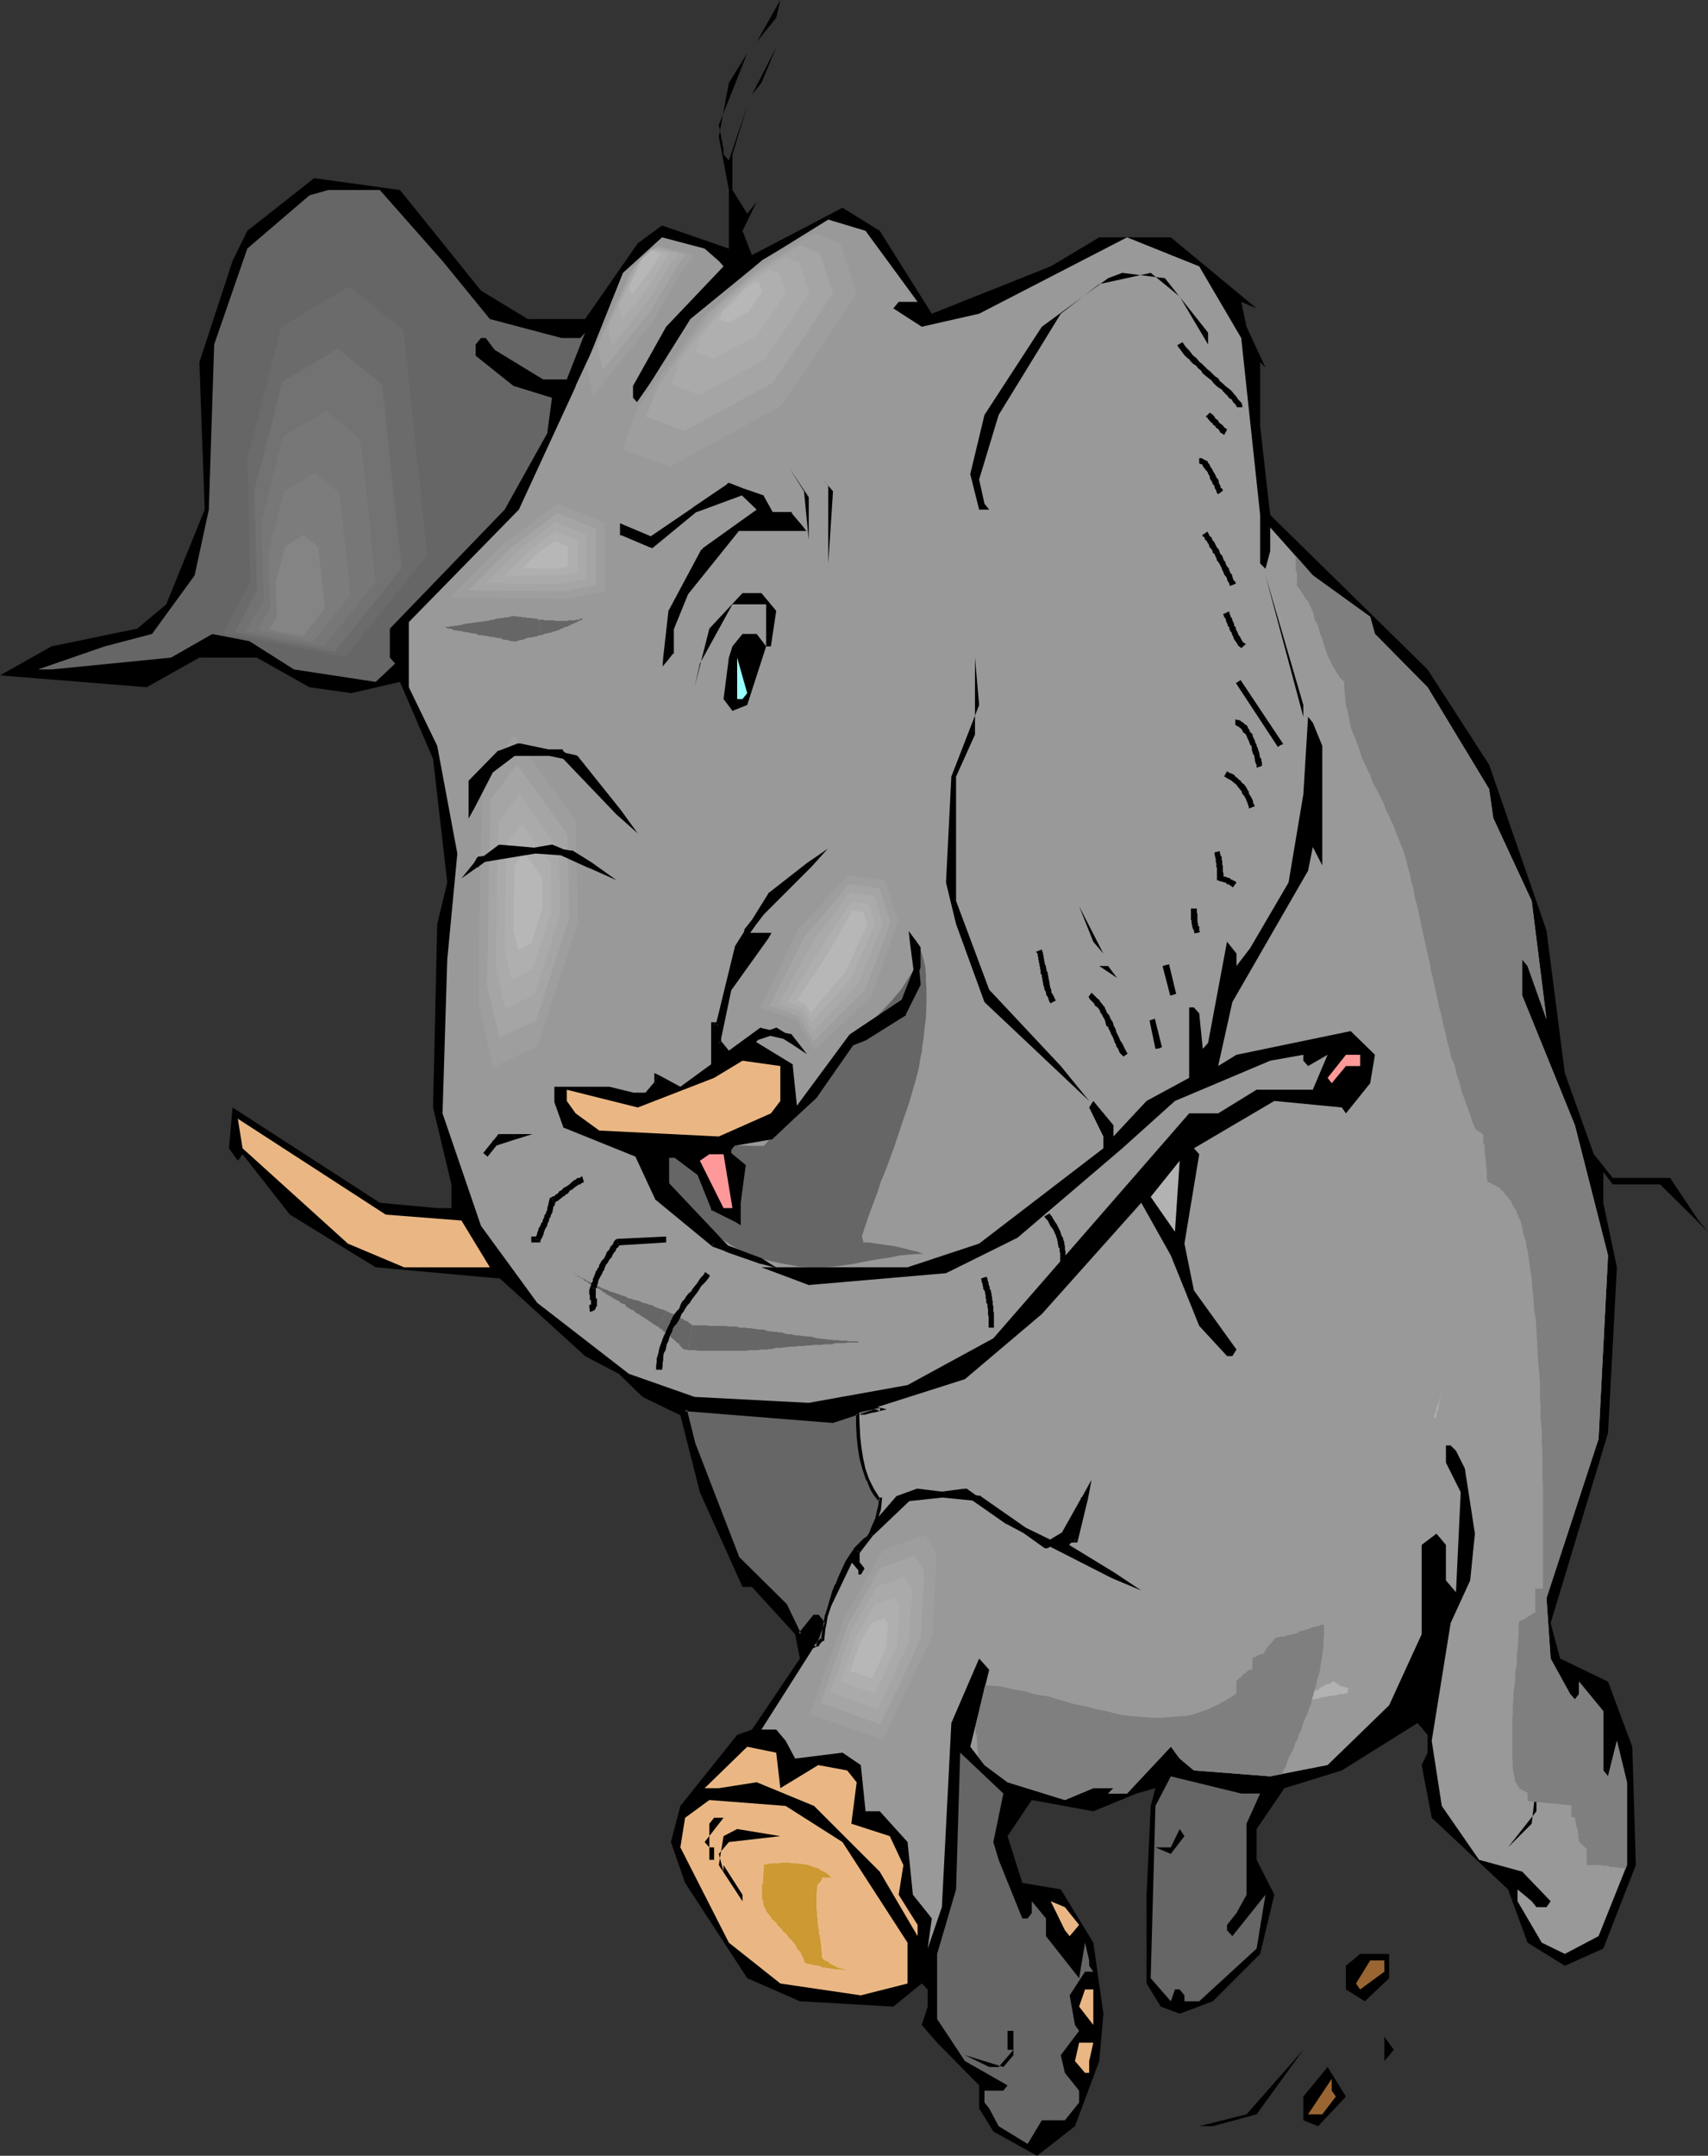
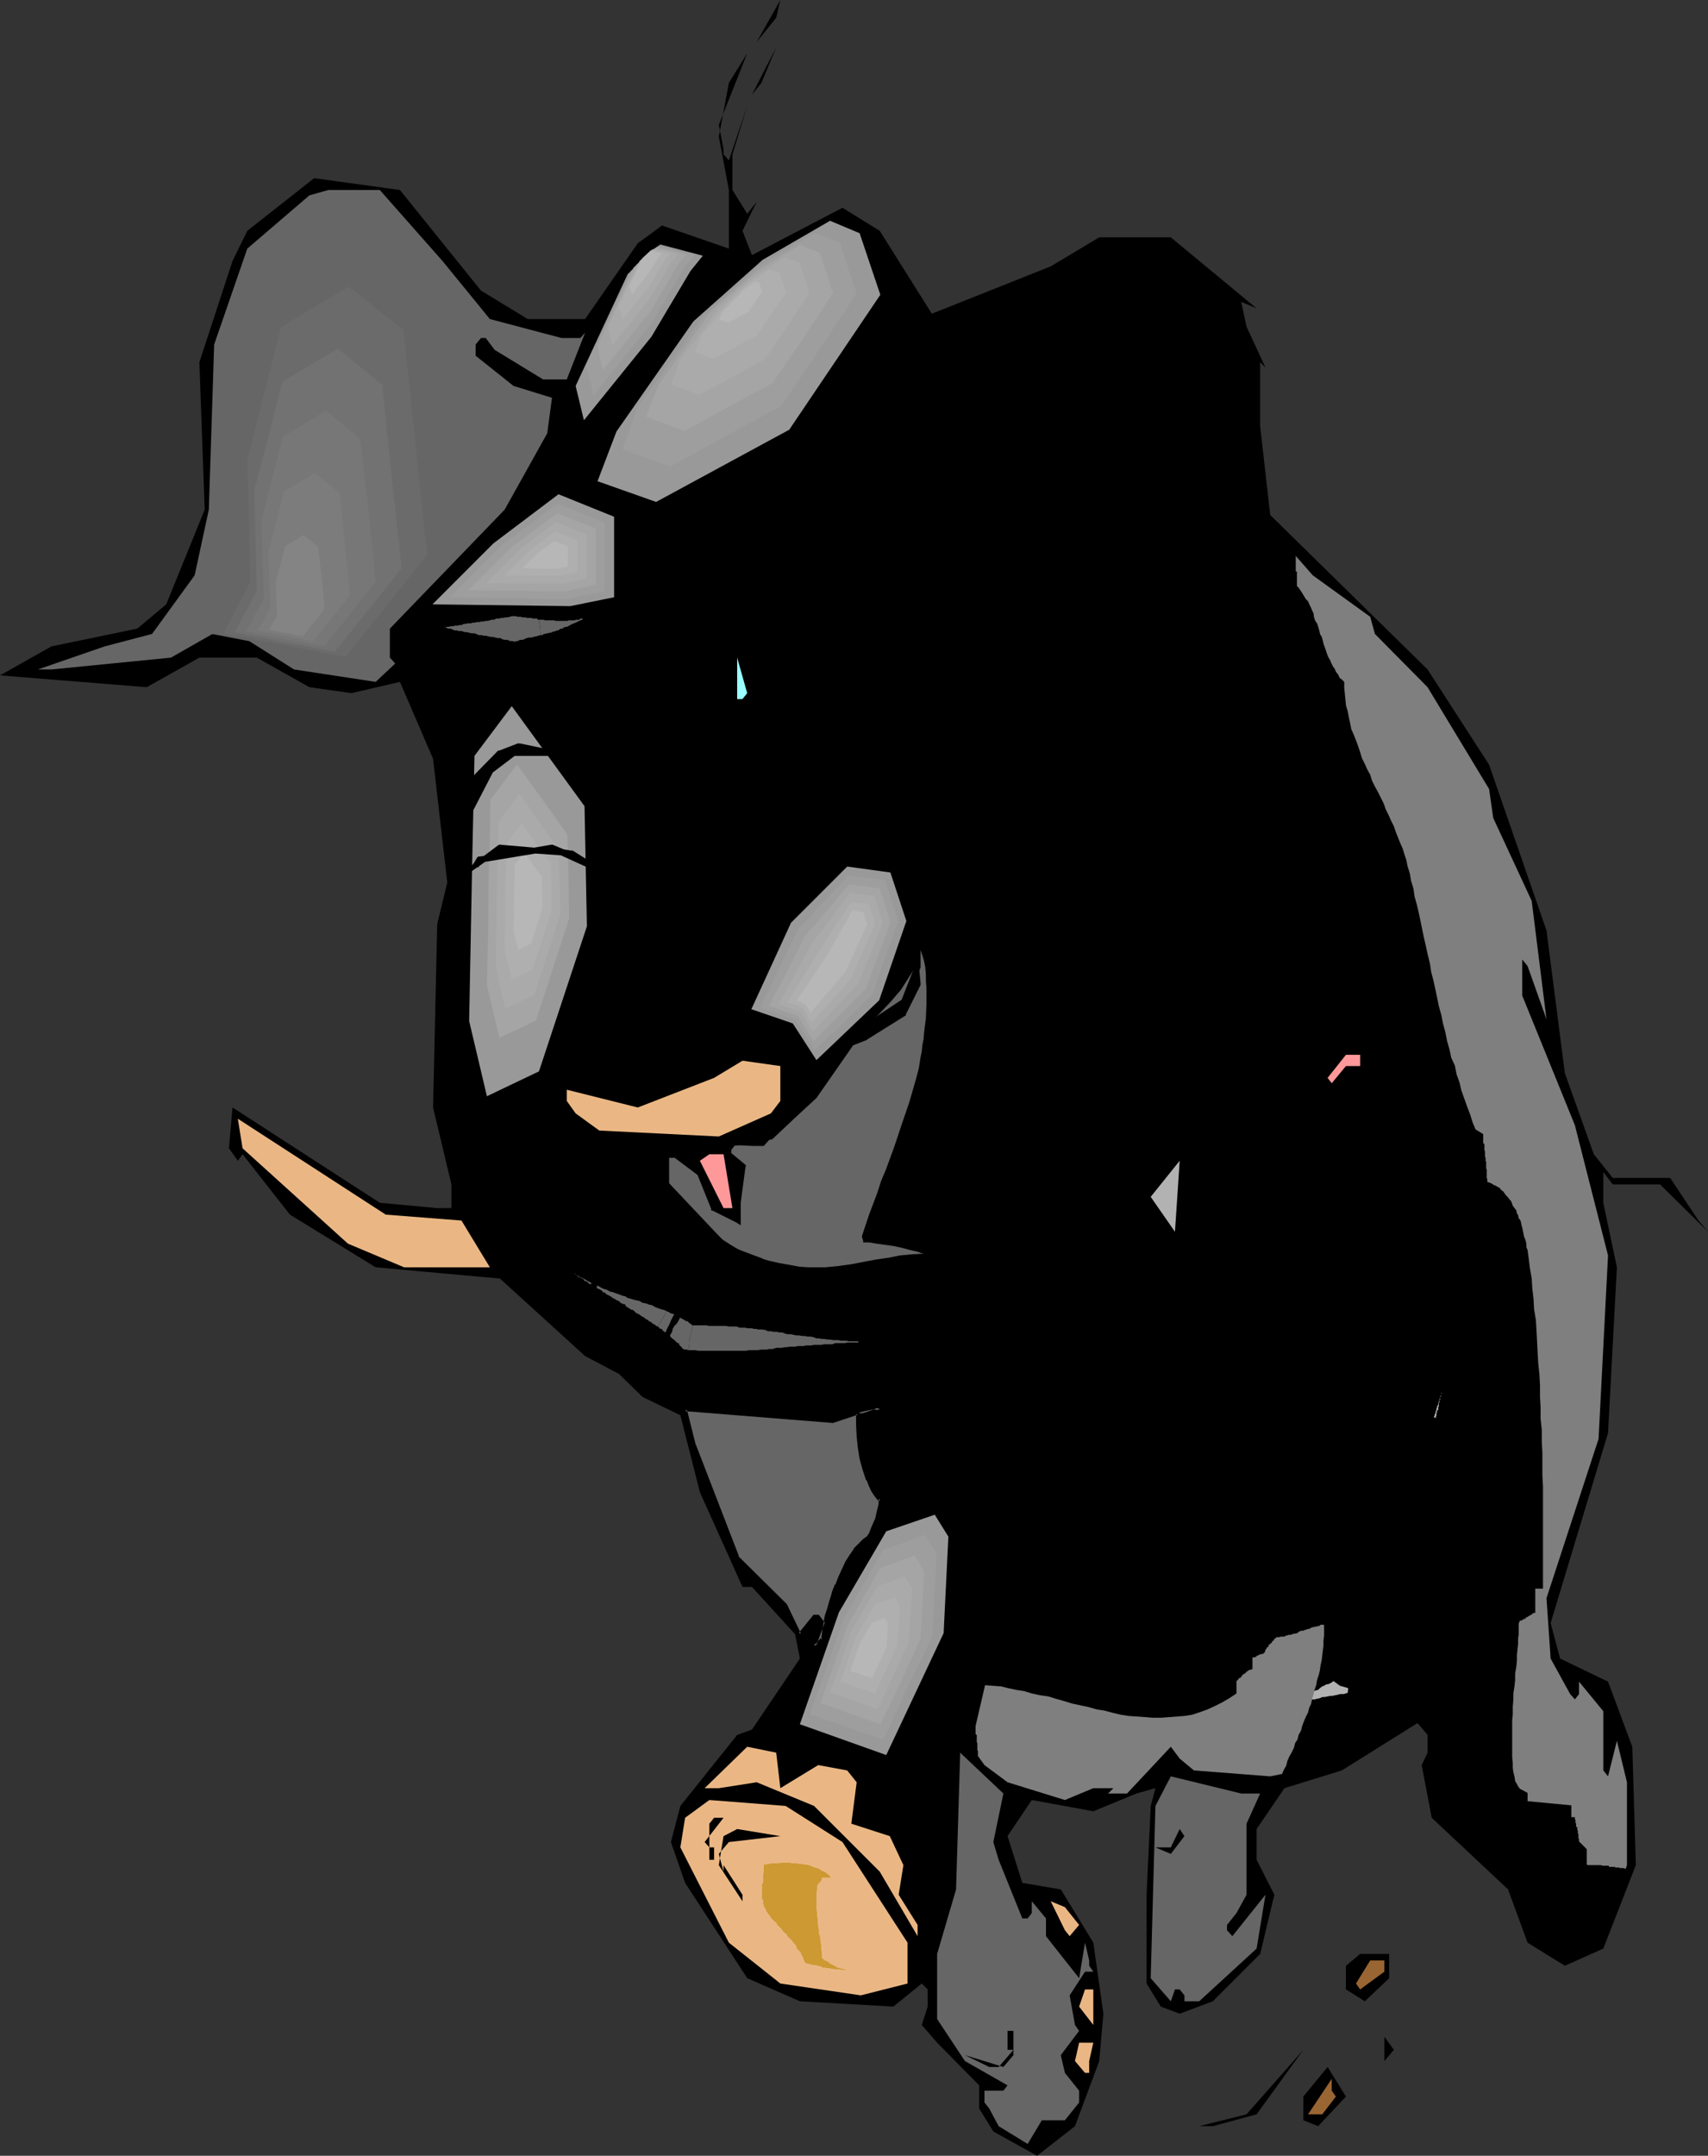
<svg xmlns="http://www.w3.org/2000/svg" xmlns:ns1="http://sodipodi.sourceforge.net/DTD/sodipodi-0.dtd" xmlns:ns2="http://www.inkscape.org/namespaces/inkscape" version="1.0" width="123.437mm" height="155.711mm" id="svg149" ns1:docname="Elephant Running.wmf">
  <rect width="100%" height="100%" fill="#333333" stroke="none" />
  <ns1:namedview id="namedview149" pagecolor="#ffffff" bordercolor="#000000" borderopacity="0.25" ns2:showpageshadow="2" ns2:pageopacity="0.0" ns2:pagecheckerboard="0" ns2:deskcolor="#d1d1d1" ns2:document-units="mm" />
  <defs id="defs1">
    <pattern id="WMFhbasepattern" patternUnits="userSpaceOnUse" width="6" height="6" x="0" y="0" />
  </defs>
  <path style="fill:#000000;fill-opacity:1;fill-rule:evenodd;stroke:none" d="M 206.684,11.473 213.148,0 212.017,4.848 Z" id="path1" />
  <path style="fill:#000000;fill-opacity:1;fill-rule:evenodd;stroke:none" d="m 205.392,25.855 6.626,-12.927 -4.04,9.695 z" id="path2" />
  <path style="fill:#000000;fill-opacity:1;fill-rule:evenodd;stroke:none" d="m 197.635,40.721 v 1.454 l 1.454,1.616 5.01,-14.866 -4.04,13.25 v 9.695 l 4.04,6.464 2.586,-3.232 -3.878,7.918 2.586,6.625 24.725,-12.927 10.181,6.302 14.221,22.623 32.481,-12.927 13.251,-7.918 h 19.553 l 23.432,19.391 -4.202,-1.778 1.454,6.787 5.171,11.15 -1.454,-1.454 V 116.346 l 2.747,24.239 42.985,42.175 16.806,26.016 15.675,45.246 5.01,38.943 7.918,22.138 5.171,6.464 h 15.675 l 7.757,11.635 2.586,3.07 -13.089,-12.927 h -12.928 l -2.586,-3.393 v 8.403 l 3.717,17.613 -2.424,45.246 -15.675,51.871 2.586,9.695 13.089,6.302 6.626,17.775 0.97,32.318 -8.888,22.784 -10.504,4.686 -10.181,-6.302 -5.333,-14.543 -20.846,-19.553 -2.747,-14.382 1.616,-3.393 v -4.848 l -2.747,-3.232 -20.685,12.927 -15.675,4.848 -7.595,11.15 v 8.403 l 4.848,9.534 -3.878,16.159 -12.928,12.927 -9.05,3.393 -5.171,-1.939 -3.878,-6.302 v -24.239 l 1.131,-24.239 1.293,-4.848 -5.171,1.454 -11.797,4.848 -16.806,-3.07 -6.626,9.857 4.04,12.766 10.504,1.778 8.888,14.543 2.747,19.391 -1.131,12.927 -6.626,17.775 -10.342,8.08 -11.958,-6.625 -3.878,-6.302 v -6.302 l -11.473,-11.635 -4.202,-4.848 1.616,-5.009 v -4.686 l -1.616,-1.616 -7.757,6.302 -25.533,-1.454 -14.382,-6.302 -16.968,-26.016 -3.878,-11.15 2.586,-9.857 15.513,-19.391 4.04,-1.454 13.089,-19.391 -1.293,-6.625 -11.797,-12.927 h -2.586 l -11.635,-25.855 -5.333,-21.007 -10.342,-5.009 -6.464,-6.302 -9.211,-4.848 -23.27,-21.168 -33.936,-3.07 -23.432,-14.382 -12.928,-16.482 -1.293,1.778 -2.424,-3.393 0.97,-11.15 40.238,26.016 15.675,1.454 h 3.878 v -6.464 l -5.01,-21.007 1.131,-50.093 2.747,-11.311 -3.878,-33.773 -9.05,-21.007 -13.251,3.07 -11.473,-1.616 -14.382,-8.08 H 54.459 L 40.076,187.607 0,184.375 l 14.059,-7.918 23.432,-4.848 7.918,-6.625 10.504,-25.855 -1.454,-40.236 9.05,-27.632 4.04,-8.241 18.261,-14.382 23.432,3.232 22.139,27.47 12.766,7.756 h 15.675 l 14.382,-20.684 6.626,-4.848 18.261,6.302 V 51.871 l -2.747,-14.543 2.747,-14.705 5.01,-8.08 -7.757,19.553 z" id="path3" />
  <path style="fill:#000000;fill-opacity:1;fill-rule:evenodd;stroke:none" d="m 207.977,38.782 -2.586,9.857 z" id="path4" />
  <path style="fill:#666666;fill-opacity:1;fill-rule:evenodd;stroke:none" d="m 120.876,71.262 12.928,15.836 19.553,5.171 h 5.171 l 1.293,-1.454 -5.01,12.766 h -6.464 l -13.251,-8.08 -2.424,-3.232 h -1.293 l -1.454,1.778 v 3.07 l 10.342,8.241 10.504,3.232 -1.293,9.695 -11.635,20.845 -31.35,32.48 v 7.918 l 1.454,1.616 -5.333,5.009 -22.301,-3.393 -12.766,-8.08 -1.293,-1.616 h 1.293 l 1.293,-1.454 -2.586,-3.232 -19.553,11.15 -32.643,3.232 h -3.717 l 18.261,-6.302 12.928,-3.393 11.635,-15.998 3.878,-17.937 1.454,-45.084 9.05,-26.178 16.968,-14.543 5.171,-1.454 h 14.059 z" id="path5" />
-   <path style="fill:#999999;fill-opacity:1;fill-rule:evenodd;stroke:none" d="m 250.639,82.411 h -5.171 l -1.454,1.778 7.757,5.009 15.675,-3.555 40.4,-20.845 19.715,7.918 11.473,19.553 5.171,48.316 v 13.25 l 1.454,1.454 1.293,-4.848 v -6.464 l 11.635,13.089 15.675,11.311 1.293,4.686 14.382,14.543 16.806,27.794 1.131,7.918 10.504,22.623 4.04,32.318 -5.171,-14.543 -1.454,-1.778 v 9.857 l 14.382,35.388 9.05,35.55 -2.586,50.093 -14.221,43.468 1.131,16.482 5.333,9.695 1.293,1.454 1.131,-1.454 v -3.393 l 6.626,8.08 v 16.159 l 1.293,1.616 2.424,-9.695 2.747,11.311 v 22.623 l -7.757,19.391 -9.211,4.848 -6.302,-3.07 -6.626,-11.311 v -3.232 l 3.878,3.232 1.293,1.616 h 2.747 l 1.131,-1.616 -7.757,-8.08 -11.797,-3.232 -10.181,-14.705 -2.747,-17.775 5.171,-32.157 5.333,-11.635 1.293,-12.766 -2.747,-17.775 -2.424,-4.848 -1.454,-1.454 h -1.293 v 4.686 l 4.04,8.08 -1.293,27.309 -2.747,-3.232 v -9.695 l -2.586,-3.07 -4.04,3.07 v 24.4 l -8.888,19.391 -16.806,16.321 -15.675,3.07 -20.846,-1.616 -3.878,-3.232 -2.424,-3.232 -11.958,12.766 h -5.171 l 1.454,-1.454 h -5.494 l -7.757,3.232 -15.675,-4.848 -6.302,-4.686 -3.878,-5.009 5.171,-21.007 -2.747,-3.07 -7.595,17.613 -2.586,50.255 -3.878,11.311 1.131,-8.241 -5.171,-6.464 -1.454,-14.382 -7.595,-8.403 h -3.878 l -1.293,-12.604 -5.01,-3.393 -12.928,1.616 -2.586,-4.848 -2.586,-3.07 h -4.04 l 14.382,-22.623 2.424,-6.464 -1.293,-1.939 h -1.131 l -3.878,5.009 -3.878,-8.08 -13.251,-12.927 -11.635,-30.541 -2.586,-9.695 40.4,3.07 36.036,-11.473 21.008,-17.775 27.149,-30.379 8.08,14.382 7.757,19.229 7.595,8.241 h 1.454 l 1.131,-1.778 -11.635,-16.159 -2.586,-12.766 4.04,-24.4 -1.454,-1.616 21.977,-12.927 18.422,1.778 1.131,1.616 6.626,-8.241 1.293,-7.756 -6.626,-6.464 -31.188,6.464 -5.01,3.07 3.878,-17.452 20.685,-35.873 1.293,-6.464 2.586,5.009 v -32.641 l -2.586,-6.302 -1.293,-1.616 -1.293,21.168 -4.04,24.077 -10.504,17.937 -3.717,4.848 v -3.393 l -2.586,-3.232 -5.171,27.632 -1.454,1.616 -0.97,-9.695 -1.454,-1.616 h -1.293 v 19.229 l -11.635,6.302 -9.05,9.695 v -3.07 l -5.494,-6.625 -1.131,1.778 3.878,7.918 v 3.232 l -33.936,26.016 -19.553,6.464 h -39.915 l 12.928,4.848 37.491,-3.232 19.553,-9.695 28.603,-24.4 14.382,-12.927 26.017,-10.988 9.05,-1.616 v 1.616 l 1.293,1.454 5.333,-3.07 -4.04,9.534 h -15.352 l -10.504,6.464 h -7.918 l -53.489,61.405 -23.432,12.766 -26.987,4.848 -31.189,-1.616 -17.937,-6.302 -25.048,-19.391 -15.352,-21.007 -10.504,-30.702 1.293,-42.014 2.747,-28.925 -5.494,-29.41 -7.757,-15.998 v -17.775 l 30.057,-30.702 19.392,-42.014 9.05,-22.623 10.665,-9.695 11.635,3.07 3.878,3.393 1.293,1.454 -15.675,16.482 -9.05,16.159 v 3.232 l 1.293,1.454 14.382,-22.946 19.392,-15.836 18.261,-11.311 10.181,3.07 z" id="path6" />
  <path style="fill:#999999;fill-opacity:1;fill-rule:evenodd;stroke:none" d="m 139.783,192.778 -10.181,13.574 -0.646,30.056 -0.808,42.337 4.848,20.522 14.221,-6.787 13.089,-39.59 -0.646,-32.803 z" id="path7" />
-   <path style="fill:#9e9e9e;fill-opacity:1;fill-rule:evenodd;stroke:none" d="m 140.429,200.696 -8.565,11.635 -0.646,25.531 -0.323,17.937 -0.162,18.098 1.939,8.726 2.101,8.726 5.979,-2.909 6.141,-2.909 5.494,-16.805 5.494,-16.805 -0.323,-14.058 -0.323,-13.897 z" id="path8" />
  <path style="fill:#a5a5a5;fill-opacity:1;fill-rule:evenodd;stroke:none" d="m 141.237,208.776 -1.939,2.424 -1.778,2.424 -3.555,4.686 -0.162,10.503 -0.323,10.503 -0.162,14.866 -0.323,14.705 3.394,14.382 5.01,-2.262 5.01,-2.424 9.05,-27.794 -0.162,-11.473 -0.323,-11.473 -6.787,-9.534 z" id="path9" />
  <path style="fill:#aaaaaa;fill-opacity:1;fill-rule:evenodd;stroke:none" d="m 141.883,216.694 -2.909,3.878 -2.747,3.717 -0.485,16.482 -0.323,23.269 1.293,5.656 1.293,5.656 4.04,-1.939 3.878,-1.778 7.11,-21.976 -0.162,-8.888 -0.323,-8.888 -5.333,-7.595 z" id="path10" />
  <path style="fill:#afafaf;fill-opacity:1;fill-rule:evenodd;stroke:none" d="m 142.53,224.773 -2.101,2.747 -2.101,2.747 v 5.979 l -0.323,5.979 -0.162,16.967 1.939,8.241 2.909,-1.454 2.747,-1.293 5.171,-15.998 v -6.464 l -0.162,-6.625 -4.04,-5.333 -1.939,-2.747 z" id="path11" />
  <path style="fill:#b7b7b7;fill-opacity:1;fill-rule:evenodd;stroke:none" d="m 143.176,232.691 -2.586,3.393 -0.162,7.595 -0.162,10.503 1.293,5.171 3.555,-1.778 3.07,-9.857 -0.162,-8.241 z" id="path12" />
  <path style="fill:#666666;fill-opacity:1;fill-rule:evenodd;stroke:none" d="m 251.447,259.354 0.485,1.454 0.485,1.616 0.323,1.616 0.162,1.939 v 1.778 l 0.162,2.101 v 4.04 l -0.162,4.04 -0.485,3.878 -0.162,1.939 -0.323,1.616 -0.162,1.778 -0.323,1.454 -0.485,3.07 -0.808,3.07 -1.778,6.14 -2.101,6.14 -2.101,6.302 -2.262,6.14 -1.293,3.07 -0.97,3.07 -2.262,5.979 -1.939,5.817 v 0.323 l 0.323,0.97 v 0.485 h 0.808 0.808 l 0.97,0.162 0.97,0.162 2.262,0.323 2.424,0.323 2.262,0.485 2.424,0.646 2.101,0.485 0.808,0.323 0.808,0.162 -3.232,0.162 -3.394,0.323 -3.232,0.646 -3.394,0.485 -6.787,1.293 -3.555,0.485 -3.394,0.323 h -4.686 l -2.424,-0.162 -2.586,-0.485 -2.747,-0.485 -2.909,-0.646 -2.747,-0.808 -2.586,-0.97 -2.747,-1.131 -2.424,-1.454 -2.262,-1.454 -2.101,-1.939 -2.101,-1.939 -2.424,-1.616 -2.424,-1.616 -2.424,-1.454 -2.586,-1.454 -2.262,-1.778 -0.97,-0.808 -1.131,-0.97 -0.808,-1.131 -0.808,-0.97 5.333,-9.211 2.909,-0.323 3.232,-0.323 h 3.394 l 3.394,-0.162 h 6.787 l 3.232,0.162 h 3.07 l 2.909,-3.232 2.909,-3.232 10.827,-14.058 2.747,-3.232 3.07,-3.232 2.909,-2.909 3.07,-3.07 3.07,-3.07 3.07,-3.232 2.909,-3.393 1.131,-1.778 1.131,-1.778 1.131,-1.778 0.808,-1.778 0.646,-1.778 z" id="path13" />
  <path style="fill:#000000;fill-opacity:1;fill-rule:evenodd;stroke:none" d="m 81.93,66.414 -7.918,9.534 z" id="path14" />
  <path style="fill:#000000;fill-opacity:1;fill-rule:evenodd;stroke:none" d="m 329.984,90.814 v 3.232 l -7.757,-13.089 -7.918,-6.464 -14.059,3.07 -10.504,8.08 -16.968,27.632 -5.333,17.613 1.454,6.625 1.293,1.616 h -2.747 l -2.424,-9.695 3.878,-16.159 15.675,-24.077 18.099,-13.25 3.878,-1.454 11.635,1.454 z" id="path15" />
  <path style="fill:#000000;fill-opacity:1;fill-rule:evenodd;stroke:none" d="m 220.905,147.371 -1.293,-13.25 -3.878,-6.14 5.171,7.756 z" id="path16" />
  <path style="fill:#000000;fill-opacity:1;fill-rule:evenodd;stroke:none" d="m 79.183,150.441 -0.97,-21.007 0.97,15.998 z" id="path17" />
  <path style="fill:#000000;fill-opacity:1;fill-rule:evenodd;stroke:none" d="m 226.238,153.835 v -21.168 l -1.454,-1.778 2.747,3.232 z" id="path18" />
  <path style="fill:#000000;fill-opacity:1;fill-rule:evenodd;stroke:none" d="m 219.127,143.493 -2.747,-3.232 -0.162,-0.485 h -0.485 -4.686 l -2.424,-4.363 v -0.162 l -0.485,-0.162 -5.171,-1.778 -3.717,-1.454 h -0.485 l -0.162,0.323 -9.05,6.14 h -0.162 v 0.162 l -11.635,7.918 -7.272,-3.07 -1.131,-0.485 v 1.131 1.454 0.646 l 0.646,0.162 7.595,3.232 0.646,0.162 0.162,-0.162 11.797,-9.695 v 0 h 0.162 l 12.281,-4.525 4.04,3.878 -5.656,4.04 v 0 0 l -9.05,6.464 -0.162,0.323 -0.323,0.162 -8.726,16.321 -0.162,0.162 -1.454,12.927 -0.162,2.424 1.616,-1.939 1.131,-1.454 -0.485,-0.646 0.485,0.646 0.323,-0.162 v -0.485 -6.14 l 3.878,-9.534 v 0 l 13.897,-17.29 h 16.645 1.778 z" id="path19" />
  <path style="fill:#000000;fill-opacity:1;fill-rule:evenodd;stroke:none" d="m 356.001,195.687 -10.342,-38.62 10.342,35.388 z" id="path20" />
  <path style="fill:#000000;fill-opacity:1;fill-rule:evenodd;stroke:none" d="m 212.017,166.762 -1.454,9.695 h -1.293 l -5.171,15.998 -4.04,1.616 -2.424,-3.232 1.454,-11.311 0.97,-3.07 2.747,-3.393 h 3.878 l 2.586,3.393 v -11.473 h -9.211 l -8.888,16.159 -1.454,6.464 4.04,-15.998 9.05,-9.695 h 5.171 z" id="path21" />
  <path style="fill:#99ffff;fill-opacity:1;fill-rule:evenodd;stroke:none" d="m 202.806,190.839 h -1.454 v -11.311 l 2.747,9.695 z" id="path22" />
  <path style="fill:#000000;fill-opacity:1;fill-rule:evenodd;stroke:none" d="m 261.143,212.008 v 33.934 l 9.05,24.239 19.553,20.845 7.757,9.534 -28.603,-26.986 -7.757,-21.33 -2.747,-11.311 1.454,-28.925 7.595,-19.553 -1.131,-12.927 v 21.007 z" id="path23" />
  <path style="fill:#000000;fill-opacity:1;fill-rule:evenodd;stroke:none" d="m 169.517,221.057 -11.635,-14.543 -0.162,-0.162 -0.323,-0.162 -2.909,-0.646 -0.646,-0.485 -0.162,-0.485 h -0.323 -3.555 l -7.757,-1.616 h -0.323 -0.323 l -5.01,1.939 h -0.323 l -0.162,0.162 -7.757,7.918 -0.162,0.162 v 0.485 6.464 3.393 l 1.616,-2.909 5.01,-9.695 5.979,-4.525 h 9.373 l 3.878,0.808 14.544,15.19 5.818,5.171 z" id="path24" />
  <path style="fill:#000000;fill-opacity:1;fill-rule:evenodd;stroke:none" d="m 161.598,235.438 -5.171,-3.232 h -0.162 -0.323 l -1.939,-0.323 -3.07,-1.293 h -0.162 -0.162 l -4.686,0.808 -9.373,-0.808 h -0.162 l -0.323,0.162 -3.878,2.909 -1.131,0.162 h -0.323 l -0.323,0.162 -0.97,1.616 -3.394,4.201 4.363,-3.07 h 0.162 0.162 l 0.162,-0.323 1.616,-1.131 13.736,-2.262 6.949,0.485 7.11,3.232 0.323,0.162 v 0 h 0.162 l 7.595,3.393 z" id="path25" />
  <path style="fill:#000000;fill-opacity:1;fill-rule:evenodd;stroke:none" d="m 204.099,254.668 0.808,0.808 v -1.454 h -1.616 v 1.454 l 0.808,0.97 -0.808,-0.97 v 0.97 h 0.808 z" id="path26" />
  <path style="fill:#000000;fill-opacity:1;fill-rule:evenodd;stroke:none" d="m 196.988,284.239 v 0.485 -1.454 h -1.454 v 1.454 l 0.162,0.323 -0.162,-0.323 v 0.162 l 0.162,0.162 z" id="path27" />
  <path style="fill:#000000;fill-opacity:1;fill-rule:evenodd;stroke:none" d="m 205.715,283.916 0.162,1.293 1.293,-1.454 -0.97,-1.131 -1.454,1.616 0.162,0.97 -0.162,-0.97 -0.646,0.646 0.808,0.323 z" id="path28" />
  <path style="fill:#000000;fill-opacity:1;fill-rule:evenodd;stroke:none" d="m 199.736,313.487 -0.162,0.646 1.293,-1.616 -1.293,-0.97 -1.293,1.616 -0.162,0.323 0.162,-0.323 -0.162,0.162 v 0.162 z" id="path29" />
  <path style="fill:#000000;fill-opacity:1;fill-rule:evenodd;stroke:none" d="m 182.768,315.103 -0.808,0.97 h 2.586 v -1.778 h -2.586 l -0.808,0.808 0.808,-0.808 h -0.808 v 0.808 z" id="path30" />
-   <path style="fill:#000000;fill-opacity:1;fill-rule:evenodd;stroke:none" d="m 194.403,340.149 0.162,0.162 13.089,4.686 0.485,-1.454 -12.766,-4.848 0.162,0.162 -1.131,1.293 h 0.162 v 0.162 z" id="path31" />
+   <path style="fill:#000000;fill-opacity:1;fill-rule:evenodd;stroke:none" d="m 194.403,340.149 0.162,0.162 13.089,4.686 0.485,-1.454 -12.766,-4.848 0.162,0.162 -1.131,1.293 v 0.162 z" id="path31" />
  <path style="fill:#000000;fill-opacity:1;fill-rule:evenodd;stroke:none" d="m 179.859,293.449 -1.131,0.808 v 1.454 h 1.454 v -1.454 l -1.131,0.646 0.808,-1.454 -1.131,-0.485 v 1.293 z" id="path32" />
  <path style="fill:#000000;fill-opacity:1;fill-rule:evenodd;stroke:none" d="m 195.534,279.714 0.808,-0.646 h -1.293 v 1.616 h 1.293 l 0.646,-0.485 -0.646,0.485 h 0.646 V 280.199 Z" id="path33" />
  <path style="fill:#000000;fill-opacity:1;fill-rule:evenodd;stroke:none" d="m 251.286,258.384 -1.131,-1.616 -1.939,-2.585 0.323,3.07 0.97,7.433 -3.232,8.241 -14.059,9.372 -0.323,0.323 -14.221,19.229 -1.131,-10.827 v -0.485 l -0.323,-0.162 -10.342,-6.302 0.808,-0.808 0.485,0.485 -0.162,0.162 3.394,-1.131 3.555,0.808 2.586,1.616 3.878,2.585 -2.747,-3.555 -1.293,-1.616 -0.162,-0.323 h -0.162 l -1.616,-0.323 -2.101,-1.293 -0.323,-0.162 -0.323,0.162 -1.454,0.485 -2.101,-0.485 -0.323,-0.162 -0.323,0.162 -8.403,6.14 -2.101,-2.585 -0.646,0.485 v -1.454 h 0.646 v 0.162 l 2.747,-13.089 10.181,-14.22 0.808,-1.454 h -1.454 -4.363 l 1.616,-2.262 2.101,-2.747 12.928,-12.927 4.525,-5.009 -5.656,3.878 -10.342,8.08 h -0.162 v 0.162 l -4.525,7.272 -1.939,2.424 -0.162,0.323 v 0.162 h 0.162 l -2.747,4.363 v 0.162 l -5.171,21.168 0.646,0.162 v 0.162 h -1.131 v -0.97 h -0.808 v 0.97 10.503 l -8.403,6.14 -5.979,-3.232 -0.808,1.454 0.323,0.323 v 0.485 h -0.646 l 0.162,-0.485 -2.586,3.07 h -3.232 l -6.626,-1.616 h -0.162 -14.059 -0.808 v 0.808 3.07 0.162 0.162 l 2.424,6.787 v 0.162 l 0.485,0.162 19.23,7.756 5.171,11.15 0.162,0.162 v 0.323 l 15.513,12.766 0.646,-0.808 v 0.162 l 1.616,0.485 1.616,1.778 h 0.323 l 0.162,0.162 8.888,3.07 4.525,1.131 -4.04,-2.585 -8.726,-2.909 -16.645,-17.613 v -7.918 h 1.778 v 0.97 l -0.485,-0.162 6.464,4.848 3.717,9.211 v 0.485 h 0.323 l 6.464,3.232 1.293,0.808 v -1.293 -4.848 l 1.293,-9.695 0.162,-0.485 -0.323,-0.323 -3.717,-3.07 v -1.293 h -0.646 l 0.97,-1.454 0.808,0.485 -0.646,0.323 10.504,-1.778 h 0.162 l 0.162,-0.162 5.333,-5.009 v 0 l 0.323,-0.323 6.302,-5.817 10.019,-14.382 3.717,-1.454 0.162,-0.162 10.342,-6.464 h 0.162 v -0.323 l 4.04,-8.08 v -0.162 -0.323 l -0.323,-3.393 0.323,-0.97 v -0.162 -0.162 -4.848 -0.323 z" id="path34" />
  <path style="fill:#000000;fill-opacity:1;fill-rule:evenodd;stroke:none" d="m 301.381,260.323 -6.626,-12.927 3.878,9.695 z" id="path35" />
-   <path style="fill:#000000;fill-opacity:1;fill-rule:evenodd;stroke:none" d="m 305.098,266.949 -4.848,-3.232 h 2.424 z" id="path36" />
  <path style="fill:#ff9999;fill-opacity:1;fill-rule:evenodd;stroke:none" d="m 371.515,291.026 h -3.878 l -3.878,4.686 -1.131,-1.454 5.01,-6.302 h 3.878 z" id="path37" />
  <path style="fill:#eab784;fill-opacity:1;fill-rule:evenodd;stroke:none" d="m 213.148,300.559 -2.586,3.393 -14.221,6.302 -32.643,-1.616 -6.464,-4.686 -2.424,-3.393 v -3.07 l 19.392,4.848 20.846,-8.08 7.757,-4.686 10.342,1.454 z" id="path38" />
  <path style="fill:#eab784;fill-opacity:1;fill-rule:evenodd;stroke:none" d="m 126.047,333.201 7.757,12.766 h -23.432 l -15.352,-6.464 -28.765,-26.016 -1.293,-8.08 40.4,26.178 z" id="path39" />
  <path style="fill:#000000;fill-opacity:1;fill-rule:evenodd;stroke:none" d="m 135.096,312.032 -2.424,3.07 3.878,-4.848 h 3.717 z" id="path40" />
  <path style="fill:#000000;fill-opacity:1;fill-rule:evenodd;stroke:none" d="m 132.026,314.779 1.131,0.97 2.586,-3.232 -1.131,-0.97 -2.586,3.232 1.131,0.97 -1.131,-0.97 0.646,0.323 0.485,0.646 z" id="path41" />
-   <path style="fill:#000000;fill-opacity:1;fill-rule:evenodd;stroke:none" d="m 136.551,309.609 -0.646,0.323 -3.878,4.848 1.131,0.97 3.878,-4.848 -0.485,0.162 v -1.454 h -0.485 l -0.162,0.323 z" id="path42" />
  <path style="fill:#000000;fill-opacity:1;fill-rule:evenodd;stroke:none" d="m 140.752,311.063 -0.485,-1.454 h -3.717 v 1.454 h 3.717 l -0.162,-1.454 0.646,1.454 4.686,-1.454 h -5.171 z" id="path43" />
  <path style="fill:#000000;fill-opacity:1;fill-rule:evenodd;stroke:none" d="m 135.743,312.517 -0.485,0.323 5.494,-1.778 -0.646,-1.454 -5.171,1.616 -0.323,0.323 0.323,-0.323 -0.323,0.162 v 0.162 z" id="path44" />
  <path style="fill:#ff9999;fill-opacity:1;fill-rule:evenodd;stroke:none" d="m 200.059,329.807 h -2.424 l -6.464,-12.927 2.586,-1.778 h 3.878 z" id="path45" />
  <path style="fill:#b2b2b2;fill-opacity:1;fill-rule:evenodd;stroke:none" d="m 314.309,326.737 7.918,-9.857 -1.293,19.391 z" id="path46" />
  <path style="fill:#000000;fill-opacity:1;fill-rule:evenodd;stroke:none" d="m 292.816,420.945 -0.646,0.162 h 1.454 v -1.616 h -1.454 l -0.485,0.162 0.485,-0.162 h -0.162 l -0.323,0.162 z" id="path47" />
  <path style="fill:#000000;fill-opacity:1;fill-rule:evenodd;stroke:none" d="m 263.567,408.179 -0.485,-0.323 11.797,8.241 0.97,-1.293 -11.797,-8.403 h -0.646 0.646 -0.323 -0.323 z" id="path48" />
  <path style="fill:#000000;fill-opacity:1;fill-rule:evenodd;stroke:none" d="m 234.803,423.53 -0.162,0.646 3.717,-4.848 -1.131,-1.131 -3.878,5.009 -0.323,0.323 0.323,-0.323 -0.323,0.162 v 0.162 z" id="path49" />
  <path style="fill:#000000;fill-opacity:1;fill-rule:evenodd;stroke:none" d="m 236.257,429.186 0.97,0.323 -2.586,-3.232 -1.293,0.808 2.424,3.393 0.808,0.323 -0.808,-0.323 0.485,0.485 0.323,-0.162 z" id="path50" />
  <path style="fill:#000000;fill-opacity:1;fill-rule:evenodd;stroke:none" d="m 229.47,426.116 -0.162,0.323 -5.171,14.543 1.454,0.485 5.171,-14.543 v 0.162 l -1.293,-0.97 v 0.162 l -0.162,0.162 z" id="path51" />
  <path style="fill:#000000;fill-opacity:1;fill-rule:evenodd;stroke:none" d="m 236.418,429.832 -0.485,-0.485 v -0.97 -0.162 l -0.162,-0.162 -1.293,-1.778 h 0.162 l 0.162,0.323 v -3.07 h -0.808 l 0.323,-0.323 3.717,-4.363 0.323,0.485 10.019,-9.534 9.05,-0.97 9.696,0.97 8.08,5.656 h 0.162 l -0.485,0.646 h 0.162 l 4.525,2.424 5.656,4.04 0.485,0.162 0.646,-0.162 -0.646,-0.808 0.646,0.808 0.485,-0.323 16.806,8.564 8.08,3.393 -7.272,-4.848 -12.443,-7.595 0.808,-0.808 -0.646,-0.808 h 1.454 v 0.97 h 0.646 l 0.162,-0.646 2.747,-11.311 0.97,-5.171 -2.586,4.686 -0.162,0.162 h -0.162 v 0.323 l -5.171,9.211 -3.232,1.939 -6.626,-3.232 -12.281,-8.564 v -0.162 h -0.485 l -2.909,-0.485 -0.97,-0.485 v 0 l -0.162,-0.97 -6.141,0.808 -6.626,-0.808 h -0.162 l -5.333,1.939 h -0.162 l -0.162,0.162 -15.352,17.613 0.646,0.485 v 0 l -2.586,7.11 -3.394,7.272 -2.424,7.756 3.878,-7.272 7.11,-14.866 1.778,2.101 v 1.131 z" id="path52" />
  <path style="fill:#000000;fill-opacity:1;fill-rule:evenodd;stroke:none" d="m 320.934,476.855 10.342,-9.695 6.464,-3.232 -14.221,9.695 z" id="path53" />
  <path style="fill:#000000;fill-opacity:1;fill-rule:evenodd;stroke:none" d="m 330.954,466.514 -0.323,0.162 -10.342,9.695 1.131,1.131 10.504,-9.534 -0.162,0.162 -0.808,-1.616 -0.323,0.162 z" id="path54" />
  <path style="fill:#000000;fill-opacity:1;fill-rule:evenodd;stroke:none" d="m 338.226,464.574 -0.808,-1.454 -6.464,3.393 0.808,1.616 6.302,-3.393 -0.646,-1.616 0.808,1.454 6.626,-4.848 -7.434,3.393 z" id="path55" />
  <path style="fill:#000000;fill-opacity:1;fill-rule:evenodd;stroke:none" d="m 324.166,474.108 -0.162,0.323 14.221,-9.857 -0.808,-1.454 -14.382,9.857 h -0.323 0.323 -0.323 z" id="path56" />
  <path style="fill:#000000;fill-opacity:1;fill-rule:evenodd;stroke:none" d="m 320.288,476.371 1.131,1.131 2.747,-3.393 -1.454,-1.131 -2.424,3.393 1.131,1.131 -1.131,-1.131 -4.686,6.14 5.818,-5.009 z" id="path57" />
  <path style="fill:#eab784;fill-opacity:1;fill-rule:evenodd;stroke:none" d="m 213.148,488.167 10.342,-6.302 7.918,1.454 2.586,3.232 -1.454,11.311 10.504,3.393 3.717,7.918 -1.293,8.08 5.171,8.241 v 3.07 l -10.342,-17.613 -17.937,-17.937 -15.675,-6.464 -10.342,1.616 h -3.878 l 11.635,-11.311 7.918,1.616 z" id="path58" />
  <path style="fill:#666666;fill-opacity:1;fill-rule:evenodd;stroke:none" d="m 271.324,502.872 1.454,4.848 6.464,15.998 h 1.454 l 1.131,-1.454 v -3.232 l 3.878,4.686 v 4.848 l 9.05,11.473 1.616,-9.695 1.131,4.848 v 1.454 l 1.131,1.616 h -2.262 l -4.202,6.464 1.454,8.08 1.131,1.616 -5.01,6.625 1.131,4.848 3.878,4.848 v 3.232 l -3.878,4.848 h -6.302 l -3.878,6.464 -7.918,-4.848 -2.586,-4.848 -1.293,-1.616 v -3.232 h 5.171 l 1.131,-1.454 -11.635,-6.625 -7.595,-11.473 v -17.775 l 5.171,-17.613 1.131,-37.328 11.797,11.15 z" id="path59" />
-   <path style="fill:#000000;fill-opacity:1;fill-rule:evenodd;stroke:none" d="m 307.845,480.087 -2.747,4.848 z" id="path60" />
  <path style="fill:#666666;fill-opacity:1;fill-rule:evenodd;stroke:none" d="m 344.205,489.621 -3.717,8.241 v 19.391 l -2.747,5.009 -2.586,3.232 v 1.454 l 1.454,1.616 9.05,-11.311 -2.424,14.705 -15.675,14.382 h -4.04 v -1.616 l -1.293,-1.616 h -1.293 l -1.131,3.232 -5.494,-6.302 1.293,-47.023 4.202,-8.08 19.23,4.686 z" id="path61" />
  <path style="fill:#000000;fill-opacity:1;fill-rule:evenodd;stroke:none" d="m 411.914,504.326 7.757,-9.857 v -7.918 l -1.293,11.311 z" id="path62" />
  <path style="fill:#eab784;fill-opacity:1;fill-rule:evenodd;stroke:none" d="m 230.116,502.872 17.776,27.47 v 11.15 l -12.766,3.232 -21.977,-3.232 -14.059,-11.15 -13.251,-26.016 1.293,-8.08 6.626,-4.848 20.846,1.616 z" id="path63" />
  <path style="fill:#000000;fill-opacity:1;fill-rule:evenodd;stroke:none" d="m 197.635,496.246 -5.171,6.625 1.293,1.454 h 1.293 v 3.393 h -1.293 v -9.857 l 1.293,-1.616 h 15.513 z" id="path64" />
  <path style="fill:#000000;fill-opacity:1;fill-rule:evenodd;stroke:none" d="m 199.089,502.872 -2.747,3.232 1.293,4.848 v -1.778 l 5.171,8.08 v 1.778 l -6.464,-9.857 1.293,-7.918 3.717,-1.939 11.797,1.939 z" id="path65" />
  <path style="fill:#000000;fill-opacity:1;fill-rule:evenodd;stroke:none" d="m 319.803,506.103 -4.202,-1.778 h 4.202 l 2.424,-5.009 1.293,1.939 z" id="path66" />
  <path style="fill:#eab784;fill-opacity:1;fill-rule:evenodd;stroke:none" d="m 294.756,525.494 -2.586,3.07 -1.293,-1.616 -3.878,-7.918 3.878,1.616 z" id="path67" />
  <path style="fill:#000000;fill-opacity:1;fill-rule:evenodd;stroke:none" d="m 379.433,540.038 -6.626,6.302 -5.171,-3.232 v -6.464 l 3.878,-3.232 h 7.918 z" id="path68" />
  <path style="fill:#996532;fill-opacity:1;fill-rule:evenodd;stroke:none" d="m 378.14,538.26 -6.626,4.848 -1.131,-1.616 3.878,-6.302 h 3.878 z" id="path69" />
  <path style="fill:#eab784;fill-opacity:1;fill-rule:evenodd;stroke:none" d="m 298.634,552.803 -3.878,-5.009 1.616,-4.686 h 2.262 z" id="path70" />
  <path style="fill:#000000;fill-opacity:1;fill-rule:evenodd;stroke:none" d="m 274.071,564.276 -10.504,-3.232 6.626,3.232 h 2.586 l 4.04,-4.686 h -1.616 v -5.171 h 1.616 v 6.625 z" id="path71" />
  <path style="fill:#000000;fill-opacity:1;fill-rule:evenodd;stroke:none" d="m 378.14,562.66 v -6.625 l 2.586,3.555 z" id="path72" />
  <path style="fill:#eab784;fill-opacity:1;fill-rule:evenodd;stroke:none" d="m 297.503,562.66 v 3.232 h -1.131 l -2.747,-3.232 1.131,-5.009 h 3.878 z" id="path73" />
  <path style="fill:#000000;fill-opacity:1;fill-rule:evenodd;stroke:none" d="m 331.277,580.435 h -3.717 l 12.928,-3.232 15.513,-17.613 -12.766,17.613 z" id="path74" />
  <path style="fill:#000000;fill-opacity:1;fill-rule:evenodd;stroke:none" d="m 279.242,564.276 -2.424,3.232 z" id="path75" />
  <path style="fill:#000000;fill-opacity:1;fill-rule:evenodd;stroke:none" d="m 360.041,580.435 -4.04,-1.616 v -6.464 l 6.626,-8.08 5.01,8.08 z" id="path76" />
  <path style="fill:#996532;fill-opacity:1;fill-rule:evenodd;stroke:none" d="m 364.889,572.356 -3.717,4.848 h -3.878 l 6.464,-9.695 v 3.232 z" id="path77" />
  <path style="fill:#000000;fill-opacity:1;fill-rule:evenodd;stroke:none" d="m 339.357,111.175 v -0.323 l -0.162,-0.646 -0.162,-0.323 -0.323,-0.323 -0.485,-0.485 -0.323,-0.485 -0.323,-0.485 -0.485,-0.485 -0.485,-0.646 -0.646,-0.646 -0.646,-0.485 -0.646,-0.485 -0.646,-0.646 -0.808,-0.646 -0.485,-0.808 -0.808,-0.485 -0.808,-0.808 -0.646,-0.646 -0.646,-0.485 -0.808,-0.808 -0.646,-0.646 -0.808,-0.646 -0.485,-0.646 -0.485,-0.485 -0.808,-0.646 -0.485,-0.646 -0.485,-0.646 -0.485,-0.485 -0.323,-0.323 -0.485,-0.646 -0.323,-0.485 -0.162,-0.323 -1.454,0.808 0.323,0.646 0.323,0.323 0.323,0.485 0.485,0.646 0.485,0.646 0.646,0.646 0.646,0.485 0.485,0.646 0.485,0.485 0.97,0.646 0.485,0.646 0.808,0.646 0.485,0.808 0.808,0.646 0.808,0.646 0.808,0.646 0.485,0.646 0.808,0.808 0.646,0.485 0.808,0.485 0.485,0.646 0.646,0.646 0.485,0.485 0.485,0.646 0.646,0.323 0.323,0.646 0.323,0.323 0.323,0.323 0.323,0.485 v 0.162 l 0.162,0.162 z" id="path78" />
  <path style="fill:#000000;fill-opacity:1;fill-rule:evenodd;stroke:none" d="m 335.155,117.315 v -0.162 h -0.162 v -0.162 h -0.162 l -0.162,-0.162 -0.323,-0.162 -0.162,-0.323 -0.162,-0.162 -0.162,-0.162 -0.162,-0.162 -0.323,-0.162 -0.162,-0.162 -0.162,-0.162 -0.162,-0.162 -0.162,-0.323 v -0.162 l -0.323,-0.162 -0.162,-0.162 h -0.162 l -0.162,-0.323 -0.162,-0.162 v -0.162 l -0.323,-0.323 -0.162,-0.162 -0.162,-0.162 -0.162,-0.162 -0.323,-0.162 -0.162,-0.162 -1.131,1.131 0.323,0.162 0.162,0.162 0.162,0.323 0.162,0.162 0.162,0.162 0.162,0.162 0.162,0.323 0.323,0.162 0.162,0.162 0.162,0.162 v 0.162 l 0.162,0.162 0.323,0.162 h 0.162 v 0.162 l 0.162,0.323 0.162,0.162 0.162,0.162 h 0.323 v 0.162 l 0.162,0.162 0.162,0.323 h 0.162 v 0.323 l 0.162,0.162 0.323,0.162 h 0.162 v 0.162 h 0.162 l 0.162,0.162 0.162,0.162 z" id="path79" />
  <path style="fill:#000000;fill-opacity:1;fill-rule:evenodd;stroke:none" d="m 334.024,133.959 v -0.162 l -0.162,-0.323 -0.162,-0.162 -0.323,-0.162 v -0.485 l -0.162,-0.323 -0.162,-0.162 -0.162,-0.485 v -0.323 l -0.162,-0.485 -0.323,-0.323 -0.162,-0.323 -0.162,-0.323 -0.162,-0.323 -0.162,-0.323 -0.323,-0.485 -0.162,-0.323 -0.162,-0.323 -0.162,-0.323 -0.323,-0.323 -0.162,-0.485 -0.162,-0.323 -0.162,-0.162 -0.162,-0.162 -0.162,-0.485 -0.485,-0.162 -0.162,-0.162 -0.485,-0.162 -0.162,-0.162 -0.323,-0.162 h -0.162 -0.485 v 1.454 h 0.162 v 0.162 h 0.323 0.162 l 0.162,0.162 0.162,0.162 v 0.162 l 0.162,0.323 0.323,0.323 0.162,0.323 0.162,0.162 0.323,0.323 0.162,0.162 0.162,0.485 0.162,0.323 0.162,0.162 0.162,0.485 v 0.323 l 0.162,0.323 0.323,0.485 0.162,0.323 0.162,0.485 0.162,0.162 0.323,0.323 v 0.485 l 0.162,0.323 0.162,0.162 0.162,0.323 v 0.162 l 0.162,0.485 0.323,0.323 z" id="path80" />
  <path style="fill:#000000;fill-opacity:1;fill-rule:evenodd;stroke:none" d="m 337.579,159.329 -0.162,-0.485 -0.485,-0.485 -0.162,-0.485 -0.162,-0.485 -0.162,-0.646 -0.323,-0.162 -0.162,-0.485 -0.162,-0.323 -0.162,-0.646 -0.323,-0.323 -0.323,-0.485 -0.162,-0.323 -0.162,-0.646 -0.323,-0.323 -0.162,-0.323 -0.162,-0.485 -0.162,-0.485 -0.485,-0.485 -0.162,-0.323 -0.162,-0.485 -0.162,-0.485 -0.485,-0.485 -0.162,-0.323 -0.162,-0.323 -0.323,-0.646 -0.323,-0.485 -0.323,-0.323 -0.162,-0.646 -0.485,-0.323 -0.162,-0.323 -0.323,-0.646 -0.162,-0.323 -1.454,0.97 0.162,0.323 0.485,0.323 0.162,0.646 0.485,0.323 0.162,0.485 0.323,0.323 0.162,0.646 0.162,0.323 0.485,0.485 0.162,0.323 0.162,0.646 0.485,0.323 0.162,0.485 0.162,0.323 0.162,0.323 0.162,0.646 0.323,0.323 0.323,0.485 0.162,0.323 0.162,0.323 0.323,0.646 0.162,0.485 0.162,0.323 0.162,0.323 0.162,0.485 0.323,0.485 0.323,0.323 0.162,0.485 0.162,0.646 0.323,0.323 0.162,0.485 0.162,0.485 z" id="path81" />
  <path style="fill:#000000;fill-opacity:1;fill-rule:evenodd;stroke:none" d="m 340.326,175.811 -0.323,-0.162 -0.162,-0.162 -0.323,-0.162 -0.162,-0.162 -0.162,-0.485 -0.162,-0.162 -0.162,-0.323 -0.162,-0.323 v -0.162 l -0.323,-0.162 -0.162,-0.485 -0.162,-0.162 v -0.323 l -0.162,-0.162 -0.162,-0.323 -0.162,-0.323 v -0.485 l -0.162,-0.162 -0.323,-0.323 v -0.485 l -0.162,-0.162 v -0.323 l -0.162,-0.162 -0.162,-0.323 v -0.162 l -0.162,-0.485 -0.323,-0.323 v -0.162 l -0.162,-0.485 -0.162,-0.323 v -0.323 l -0.162,-0.162 -1.616,0.808 0.162,0.162 0.162,0.323 v 0.323 l 0.323,0.162 0.162,0.485 v 0.162 l 0.162,0.323 v 0.162 l 0.162,0.323 0.162,0.162 v 0.485 l 0.323,0.323 0.162,0.162 v 0.485 l 0.162,0.323 0.162,0.323 0.323,0.323 v 0.162 l 0.162,0.485 0.162,0.323 0.162,0.162 v 0.323 l 0.162,0.323 0.323,0.485 0.162,0.162 0.162,0.323 0.162,0.162 0.162,0.323 0.162,0.323 0.485,0.323 0.162,0.162 0.162,0.162 z" id="path82" />
  <path style="fill:#000000;fill-opacity:1;fill-rule:evenodd;stroke:none" d="m 349.699,203.443 0.808,-0.323 -11.635,-17.452 -1.293,0.808 11.473,17.452 z" id="path83" />
  <path style="fill:#000000;fill-opacity:1;fill-rule:evenodd;stroke:none" d="m 342.75,220.087 -0.162,-0.323 -0.323,-0.646 v -0.323 l -0.162,-0.485 -0.162,-0.323 -0.162,-0.323 -0.323,-0.485 -0.162,-0.323 -0.162,-0.162 v -0.485 l -0.162,-0.323 -0.162,-0.162 -0.162,-0.323 -0.162,-0.323 -0.162,-0.323 -0.323,-0.323 -0.162,-0.323 -0.323,-0.162 -0.323,-0.323 -0.162,-0.162 -0.162,-0.323 -0.485,-0.323 -0.162,-0.162 -0.162,-0.162 -0.323,-0.323 -0.323,-0.162 -0.323,-0.485 -0.323,-0.162 -0.323,-0.162 -0.485,-0.162 -0.323,-0.162 -0.485,-0.323 -0.808,1.454 0.485,0.162 0.323,0.323 0.485,0.162 0.162,0.162 0.323,0.162 0.323,0.162 0.323,0.323 0.162,0.162 0.485,0.323 0.162,0.162 0.162,0.162 0.162,0.162 0.162,0.323 0.162,0.162 0.162,0.162 0.323,0.485 0.162,0.162 0.162,0.162 0.162,0.162 v 0.323 l 0.162,0.323 0.162,0.323 0.323,0.162 0.162,0.485 0.323,0.323 v 0.323 l 0.162,0.323 0.162,0.323 0.162,0.485 0.162,0.485 0.162,0.485 v 0.323 z" id="path84" />
  <path style="fill:#000000;fill-opacity:1;fill-rule:evenodd;stroke:none" d="m 344.689,209.099 v -0.162 -0.323 -0.485 l -0.162,-0.485 v -0.485 l -0.323,-0.323 -0.162,-0.646 v -0.323 l -0.162,-0.646 -0.162,-0.323 -0.162,-0.646 -0.323,-0.646 v -0.323 l -0.323,-0.485 -0.162,-0.646 -0.162,-0.323 -0.323,-0.646 -0.162,-0.646 -0.162,-0.323 -0.485,-0.323 -0.162,-0.646 -0.323,-0.323 -0.162,-0.485 -0.323,-0.485 -0.485,-0.162 -0.162,-0.323 -0.485,-0.323 -0.323,-0.162 -0.323,-0.323 -0.646,-0.162 h -0.323 l -0.323,-0.162 v 1.616 h 0.162 0.162 l 0.162,0.323 h 0.323 l 0.162,0.162 0.323,0.323 0.323,0.162 0.162,0.323 0.162,0.162 0.162,0.485 0.485,0.323 0.323,0.323 0.162,0.323 0.162,0.485 0.323,0.646 0.162,0.323 0.162,0.485 0.162,0.485 0.323,0.323 0.162,0.646 v 0.646 l 0.162,0.323 0.162,0.646 0.323,0.323 v 0.323 l 0.162,0.646 v 0.485 l 0.162,0.323 v 0.323 l 0.323,0.485 v 0.323 0.485 z" id="path85" />
  <path style="fill:#000000;fill-opacity:1;fill-rule:evenodd;stroke:none" d="m 337.579,240.771 -0.162,-0.162 -0.323,-0.162 h -0.162 l -0.162,-0.162 h -0.162 v -0.162 h -0.162 -0.323 v -0.323 h -0.162 -0.162 v -0.162 h -0.162 -0.323 l -0.162,-0.162 h -0.162 -0.162 v -0.162 h -0.162 -0.323 -0.162 v -0.162 -0.485 -0.162 -0.162 l -0.162,-0.323 v -0.323 -0.162 -0.162 -0.485 -0.162 -0.162 -0.162 l -0.162,-0.323 v -0.162 -0.323 -0.162 -0.485 l -0.162,-0.162 v -0.162 -0.162 -0.323 -0.323 l -0.323,-0.162 v -0.162 -0.162 -0.162 l -0.162,-0.162 v -0.323 -0.162 -0.162 l -1.454,0.323 v 0.323 0.162 0.162 0.162 l 0.162,0.162 v 0.162 0.162 0.162 l 0.162,0.323 v 0.162 0.162 0.323 0.323 l 0.162,0.162 v 0.323 0.162 0.162 0.323 0.162 l 0.162,0.162 v 0.162 0.485 0.162 0.162 0.162 0.323 0.323 0.323 0.162 0.162 0.162 0.162 0.646 l 0.646,0.162 0.162,0.162 h 0.162 0.323 l 0.162,0.162 h 0.162 0.162 l 0.162,0.162 h 0.323 0.162 l 0.162,0.323 h 0.162 v 0.162 h 0.162 0.323 l 0.162,0.162 h 0.162 v 0.162 h 0.162 v 0.162 h 0.323 l 0.162,0.323 h 0.162 l 0.97,-1.293 z" id="path86" />
  <path style="fill:#000000;fill-opacity:1;fill-rule:evenodd;stroke:none" d="m 327.722,254.506 v -0.323 l -0.162,-0.162 v -0.485 -0.162 -0.162 -0.162 -0.162 l -0.323,-0.162 v -0.323 -0.162 -0.323 0 h -0.162 v -0.323 -0.162 -0.162 -0.162 -0.162 -0.323 -0.162 -0.162 -0.162 -0.162 -0.323 -0.162 l -0.162,-0.323 v -0.162 -0.485 -0.162 -0.323 h -1.616 v 0.323 0.162 0.485 0.162 0.323 0.162 0.323 0.162 0.162 0.162 0.162 0.323 0.162 l 0.162,0.162 v 0.162 0.162 0.323 0 0.323 l 0.162,0.162 v 0.323 0.162 0.162 l 0.162,0.162 v 0.162 0.162 l 0.323,0.323 v 0.323 0.162 l 0.162,0.162 v 0.323 z" id="path87" />
  <path style="fill:#000000;fill-opacity:1;fill-rule:evenodd;stroke:none" d="m 320.288,271.635 0.97,-0.323 -1.939,-8.08 -1.778,0.485 2.101,8.08 z" id="path88" />
  <path style="fill:#000000;fill-opacity:1;fill-rule:evenodd;stroke:none" d="m 288.13,272.766 -0.162,-0.485 -0.162,-0.323 -0.162,-0.323 -0.323,-0.485 -0.162,-0.323 v -0.485 l -0.162,-0.485 -0.162,-0.323 v -0.323 l -0.162,-0.485 v -0.646 l -0.162,-0.323 v -0.323 l -0.162,-0.646 v -0.323 l -0.162,-0.485 v -0.485 l -0.323,-0.485 v -0.323 l -0.162,-0.485 v -0.485 l -0.323,-0.485 v -0.323 l -0.162,-0.646 v -0.323 l -0.162,-0.485 v -0.485 l -0.162,-0.485 v -0.323 l -0.162,-0.323 -0.162,-0.646 -1.616,0.646 0.323,0.323 0.162,0.323 v 0.485 l 0.162,0.323 v 0.646 l 0.162,0.323 v 0.485 l 0.162,0.323 v 0.485 l 0.162,0.485 v 0.485 l 0.162,0.323 v 0.485 0.485 l 0.323,0.323 v 0.646 l 0.162,0.323 v 0.646 l 0.162,0.323 v 0.323 l 0.162,0.808 0.162,0.323 v 0.323 l 0.162,0.485 0.323,0.485 v 0.323 l 0.162,0.646 0.323,0.323 0.162,0.485 0.162,0.485 0.162,0.485 0.323,0.323 1.454,-0.808 z" id="path89" />
  <path style="fill:#000000;fill-opacity:1;fill-rule:evenodd;stroke:none" d="m 308.007,287.632 -0.323,-0.485 -0.323,-0.646 -0.162,-0.323 -0.323,-0.646 -0.323,-0.646 -0.323,-0.485 -0.323,-0.485 -0.162,-0.485 -0.323,-0.646 -0.323,-0.646 -0.162,-0.323 -0.162,-0.646 -0.162,-0.485 -0.323,-0.485 -0.162,-0.485 -0.162,-0.646 -0.323,-0.485 -0.323,-0.485 -0.162,-0.485 -0.323,-0.646 -0.485,-0.485 -0.162,-0.485 -0.323,-0.646 -0.162,-0.485 -0.323,-0.323 -0.485,-0.646 -0.323,-0.323 -0.323,-0.646 -0.485,-0.323 -0.646,-0.646 -0.323,-0.323 -0.646,-0.646 -0.808,1.131 0.323,0.646 0.323,0.323 0.485,0.485 0.323,0.323 0.323,0.646 0.485,0.323 0.485,0.485 0.323,0.485 0.162,0.646 0.323,0.323 0.323,0.646 0.162,0.323 0.323,0.485 0.162,0.485 0.162,0.646 0.162,0.646 0.485,0.323 0.162,0.485 0.323,0.646 0.162,0.323 0.162,0.485 0.485,0.808 0.162,0.485 0.162,0.323 0.162,0.646 0.323,0.485 0.162,0.646 0.485,0.646 0.162,0.485 0.323,0.646 0.485,0.485 0.485,0.485 z" id="path90" />
  <path style="fill:#000000;fill-opacity:1;fill-rule:evenodd;stroke:none" d="m 316.733,286.178 0.646,-0.323 -1.939,-7.756 -1.454,0.485 1.616,7.756 z" id="path91" />
  <path style="fill:#666666;fill-opacity:1;fill-rule:evenodd;stroke:none" d="m 156.589,347.582 0.808,0.323 0.808,0.646 0.808,0.323 0.646,0.323 0.808,0.485 0.646,0.323 0.808,0.485 0.808,0.323 0.808,0.323 0.808,0.485 0.808,0.323 0.646,0.162 0.808,0.485 0.808,0.162 0.808,0.323 0.97,0.323 0.808,0.323 0.808,0.162 0.646,0.485 0.808,0.162 0.97,0.323 0.808,0.162 0.646,0.162 0.808,0.485 0.97,0.162 0.808,0.323 0.808,0.162 0.808,0.485 0.808,0.323 0.97,0.323 0.646,0.162 0.808,0.323 -1.131,2.101 -1.293,2.101 -0.485,-0.162 -0.323,-0.323 -0.646,-0.323 -0.323,-0.323 -0.646,-0.323 -0.162,-0.162 -0.162,-0.162 -0.646,-0.323 -0.323,-0.323 -0.646,-0.323 -0.646,-0.485 -0.323,-0.162 -0.646,-0.323 -0.485,-0.485 -0.323,-0.323 h -0.323 l -0.323,-0.162 -0.485,-0.323 -0.808,-0.485 -0.162,-0.485 -0.485,-0.162 h -0.162 l -0.646,-0.323 -0.485,-0.485 -0.485,-0.162 -0.485,-0.323 -0.646,-0.323 -0.646,-0.485 -0.323,-0.162 -0.646,-0.323 h -0.162 l -0.323,-0.485 -0.646,-0.162 -0.323,-0.485 -0.646,-0.323 -0.323,-0.162 h -0.162 l -0.485,-0.323 -0.485,-0.323 -0.323,-0.323 -0.808,-0.323 h -0.162 l -0.323,-0.323 -0.323,-0.323 -0.646,-0.162 -0.323,-0.485 -0.323,-0.162 -0.646,-0.323 -0.485,-0.162 -0.323,-0.485 -0.323,-0.323 z" id="path92" />
  <path style="fill:#666666;fill-opacity:1;fill-rule:evenodd;stroke:none" d="m 182.121,357.924 0.162,0.162 h 0.323 l 0.323,0.323 h 0.162 l 0.162,0.162 h 0.323 l 0.162,0.162 h 0.323 l 0.162,0.162 h 0.162 l 0.162,0.162 0.485,0.323 h 0.323 l 0.162,0.162 h 0.162 l 0.162,0.162 0.323,0.323 h 0.162 0.162 l 0.323,0.323 h 0.162 l 0.162,0.162 0.323,0.162 h 0.323 l 0.162,0.162 0.162,0.162 0.323,0.323 h 0.162 l 0.162,0.162 0.162,0.162 0.162,0.162 h 0.162 l -0.808,3.555 -0.323,3.232 h -0.162 -0.162 v -0.162 h -0.323 -0.162 -0.162 -0.162 -0.162 v -0.162 h -0.323 l -0.162,-0.323 -0.162,-0.162 -0.162,-0.162 -0.162,-0.162 -0.162,-0.162 -0.162,-0.162 v -0.162 l -0.162,-0.323 h -0.323 l -0.162,-0.162 -0.323,-0.323 -0.162,-0.162 -0.162,-0.162 -0.162,-0.162 -0.323,-0.162 v 0 l -0.162,-0.162 -0.323,-0.323 -0.162,-0.162 v -0.162 h -0.162 l -0.162,-0.162 -0.162,-0.162 -0.323,-0.162 -0.162,-0.162 h -0.162 l -0.162,-0.323 -0.323,-0.162 -0.162,-0.162 h -0.162 l -0.162,-0.323 -0.162,-0.162 -0.162,-0.162 h -0.323 l -0.162,-0.162 -0.162,-0.162 -0.323,-0.323 1.293,-2.101 z" id="path93" />
  <path style="fill:#666666;fill-opacity:1;fill-rule:evenodd;stroke:none" d="m 188.424,365.358 0.808,-3.555 h 0.808 0.646 0.485 0.646 0.646 0.485 l 0.646,0.162 h 0.485 0.485 0.808 0.485 0.646 0.485 0.646 0.646 l 0.808,0.162 h 0.485 0.485 0.646 0.485 l 0.808,0.323 h 0.485 0.485 0.646 l 0.485,0.162 h 0.646 0.646 l 0.485,0.162 h 0.646 l 0.485,0.162 h 0.646 0.485 l 0.97,0.162 0.646,0.323 h 0.808 l 0.808,0.162 h 0.808 l 0.646,0.162 h 0.808 l 0.808,0.323 0.646,0.162 h 0.97 l 0.646,0.162 0.808,0.162 h 0.808 l 0.808,0.162 h 0.646 l 0.808,0.162 h 0.808 l 0.808,0.162 0.808,0.323 h 0.646 l 0.808,0.162 h 0.646 l 0.97,0.162 h 0.646 l 0.808,0.162 h 0.646 0.808 l 0.646,0.162 h 0.808 0.808 l 0.646,0.162 h 0.808 0.162 0.162 0.323 0.162 0.162 0.162 0.162 0.323 0.162 v 0.323 h 0.162 0.162 0.162 0.162 0.323 0.162 0.162 0.162 0.323 0.162 0.162 0.162 0.162 0.323 0.162 -0.808 -0.646 -0.808 -0.646 -0.808 -0.646 -0.646 -0.808 l -0.808,0.162 h -0.485 -0.808 -0.646 -0.646 l -0.808,0.323 h -0.808 -0.646 -0.808 l -0.646,0.162 h -0.808 -0.646 -0.646 l -0.808,0.162 h -0.808 -0.485 l -0.808,0.162 h -0.646 -0.97 l -0.485,0.162 h -0.808 -0.808 l -0.808,0.162 h -0.485 l -0.97,0.162 h -0.808 -0.646 l -0.97,0.323 h -0.97 l -0.646,0.162 h -0.808 -0.808 l -0.808,0.162 h -0.808 -0.808 -0.808 l -0.808,0.162 h -0.97 -0.808 -0.808 -0.646 -0.808 -0.97 -0.808 -0.808 -0.646 -0.97 -0.97 -0.646 -0.808 -0.97 -0.808 -0.646 l -0.808,-0.162 h -0.97 -0.808 z" id="path94" />
  <path style="fill:#b2b2b2;fill-opacity:1;fill-rule:evenodd;stroke:none" d="m 344.689,468.129 0.808,-0.485 0.485,-0.162 0.646,-0.323 0.646,-0.162 0.485,-0.323 0.808,-0.162 0.485,-0.323 0.646,-0.323 0.646,-0.162 0.485,-0.162 0.808,-0.323 0.485,-0.162 0.646,-0.485 0.646,-0.162 0.485,-0.323 0.646,-0.323 0.485,-0.162 0.808,-0.485 0.485,-0.162 0.646,-0.323 0.646,-0.162 0.646,-0.323 0.485,-0.323 0.485,-0.323 0.808,-0.162 0.485,-0.485 0.646,-0.485 0.485,-0.162 0.485,-0.323 0.808,-0.162 0.646,-0.323 0.646,-0.485 1.778,1.293 2.262,0.646 -0.162,1.293 -1.131,0.323 h -0.97 l -0.485,0.162 -0.808,0.162 h -0.162 l -0.485,0.162 h -0.646 l -0.808,0.162 -0.808,0.162 h -0.485 -0.162 l -0.646,0.323 -0.808,0.162 -0.646,0.162 h -0.646 l -0.646,0.162 -0.808,0.323 -0.808,0.162 -0.485,0.162 -0.808,0.323 h -0.323 l -0.162,0.162 -0.808,0.162 -0.808,0.162 h -0.646 l -0.646,0.162 -0.162,0.162 h -0.485 l -0.646,0.162 -0.808,0.485 -0.646,0.162 -0.646,0.162 h -0.162 l -0.485,0.162 -0.646,0.162 -0.808,0.323 -0.485,0.162 z" id="path95" />
  <path style="fill:#b2b2b2;fill-opacity:1;fill-rule:evenodd;stroke:none" d="m 392.038,387.011 h -0.323 v -0.323 l 0.162,-0.323 v -0.162 l 0.162,-0.323 V 385.718 l 0.162,-0.323 v -0.162 -0.162 l 0.162,-0.162 v -0.485 l 0.162,-0.162 v -0.162 -0.162 l 0.323,-0.485 v -0.162 -0.323 l 0.162,-0.162 v -0.323 l 0.162,-0.162 v -0.162 -0.162 l 0.162,-0.485 v -0.162 -0.162 l 0.323,-0.162 v -0.485 -0.162 l 0.162,-0.162 v -0.162 -0.485 l 0.162,-0.162 v -0.162 0.162 l -0.162,0.162 v 0.485 0.162 0.162 l -0.162,0.162 v 0.485 0.162 l -0.323,0.162 v 0.323 0.323 0.162 l -0.162,0.162 v 0.485 0 l -0.162,0.162 v 0.323 0.485 0.162 l -0.162,0.162 v 0.323 0.323 0.162 l -0.323,0.162 v 0.323 0.162 l -0.162,0.162 v 0.485 0.162 0.162 l -0.162,0.162 v 0.485 z" id="path96" />
  <path style="fill:#666666;fill-opacity:1;fill-rule:evenodd;stroke:none" d="m 121.36,171.287 0.646,-0.162 h 0.485 l 0.646,-0.162 h 0.646 l 0.485,-0.162 h 0.646 l 0.646,-0.162 h 0.485 l 0.646,-0.323 h 0.485 l 0.646,-0.162 h 0.808 l 0.485,-0.162 h 0.485 l 0.646,-0.162 h 0.646 l 0.646,-0.162 h 0.485 l 0.646,-0.162 h 0.485 l 0.646,-0.162 0.485,-0.162 h 0.646 l 0.646,-0.323 h 0.808 l 0.485,-0.162 h 0.485 l 0.646,-0.162 h 0.646 l 0.646,-0.162 0.485,-0.162 h 0.485 0.162 0.323 0.162 l 0.485,0.162 h 0.162 0.162 0.323 0.162 0.162 l 0.162,0.162 h 0.162 0.323 0.162 0.323 0.162 l 0.162,0.162 h 0.162 0.162 0.485 0.323 0.162 0.162 l 0.162,0.162 h 0.162 0.162 0.323 0.323 0.162 0.162 l 0.162,0.323 h 0.162 0.162 l 0.323,1.939 0.162,2.262 -0.646,0.162 -0.485,0.162 -0.808,0.162 -0.485,0.162 h -0.646 l -0.808,0.162 -0.646,0.323 -0.485,0.162 h -0.646 l -0.646,0.323 -0.97,0.162 -0.485,-0.162 h -0.646 L 138.651,174.68 h -0.646 l -0.808,-0.162 -0.485,-0.323 h -0.808 l -0.646,-0.162 -0.646,-0.162 h -0.646 l -0.646,-0.162 -0.646,-0.162 h -0.646 l -0.485,-0.162 h -0.808 l -0.646,-0.323 -0.485,-0.162 h -0.646 l -0.808,-0.162 -0.646,-0.162 h -0.485 l -0.485,-0.162 -0.646,-0.162 h -0.646 l -0.485,-0.162 h -0.646 l -0.646,-0.323 -0.485,-0.162 h -0.646 l -0.485,-0.323 z" id="path97" />
  <path style="fill:#666666;fill-opacity:1;fill-rule:evenodd;stroke:none" d="m 147.539,171.125 -0.323,-1.939 h 0.485 0.485 0.323 l 0.323,0.162 h 0.485 0.323 0.323 0.485 0.323 0.162 0.485 l 0.323,0.162 h 0.485 0.323 0.323 0.485 0.323 0.323 0.485 0.485 l 0.323,-0.162 h 0.162 0.323 0.485 0.323 0.323 l 0.485,-0.162 h 0.323 0.485 l 0.323,-0.323 h 0.485 0.162 l -0.162,0.323 -0.485,0.162 -0.323,0.162 -0.323,0.162 -0.323,0.162 -0.323,0.162 -0.485,0.162 -0.162,0.162 h -0.323 l -0.485,0.323 -0.323,0.162 -0.323,0.162 -0.323,0.162 h -0.323 l -0.485,0.162 -0.323,0.323 h -0.323 l -0.485,0.162 -0.323,0.323 h -0.323 l -0.485,0.162 -0.323,0.162 h -0.323 l -0.323,0.162 -0.323,0.162 h -0.485 l -0.323,0.162 h -0.323 l -0.485,0.162 h -0.323 l -0.323,0.323 h -0.485 z" id="path98" />
  <path style="fill:#000000;fill-opacity:1;fill-rule:evenodd;stroke:none" d="m 146.085,338.21 0.808,-0.646 h -1.778 v 1.616 h 1.778 l 0.808,-0.485 -0.808,0.485 h 0.646 l 0.162,-0.485 z" id="path99" />
  <path style="fill:#000000;fill-opacity:1;fill-rule:evenodd;stroke:none" d="m 150.61,326.899 -0.485,0.646 -0.162,0.162 v 0.323 l -0.162,0.485 v 0.323 l -0.162,0.323 v 0.162 l -0.162,0.485 v 0.485 l -0.162,0.323 -0.162,0.323 v 0.323 l -0.323,0.323 -0.162,0.323 v 0.323 l -0.162,0.323 -0.162,0.323 -0.162,0.485 v 0.323 l -0.323,0.162 -0.162,0.485 -0.162,0.323 v 0.162 l -0.323,0.323 -0.162,0.485 v 0.323 l -0.162,0.162 -0.162,0.485 v 0.162 l -0.162,0.485 -0.162,0.323 v 0.162 l -0.323,0.485 1.616,0.485 v -0.323 l 0.162,-0.162 0.323,-0.485 v -0.162 l 0.162,-0.323 0.162,-0.485 v -0.162 l 0.162,-0.485 0.162,-0.323 v -0.162 l 0.323,-0.485 0.162,-0.323 0.162,-0.162 v -0.323 l 0.162,-0.485 0.162,-0.323 0.162,-0.162 v -0.485 l 0.162,-0.323 0.323,-0.485 v -0.323 l 0.162,-0.323 0.162,-0.162 0.162,-0.485 v -0.323 l 0.162,-0.485 v -0.485 l 0.323,-0.323 0.162,-0.323 v -0.323 l 0.162,-0.162 v -0.485 l -0.323,0.485 -0.808,-1.454 -0.485,0.162 v 0.485 z" id="path100" />
  <path style="fill:#000000;fill-opacity:1;fill-rule:evenodd;stroke:none" d="m 159.013,321.082 -0.485,0.323 -0.162,0.162 h -0.485 -0.162 l -0.323,0.323 -0.162,0.162 -0.485,0.162 -0.162,0.162 -0.323,0.323 -0.323,0.162 -0.162,0.323 -0.323,0.162 -0.162,0.162 -0.162,0.162 -0.323,0.162 -0.323,0.162 -0.162,0.162 -0.485,0.162 -0.162,0.323 -0.162,0.162 -0.162,0.162 -0.485,0.162 -0.162,0.162 -0.162,0.323 -0.162,0.162 -0.162,0.162 -0.485,0.162 -0.162,0.323 -0.162,0.162 h -0.323 l -0.323,0.162 -0.162,0.162 0.808,1.454 0.323,-0.323 h 0.323 l 0.162,-0.162 0.323,-0.162 0.162,-0.162 0.162,-0.162 0.485,-0.323 0.162,-0.162 0.162,-0.162 0.323,-0.162 0.323,-0.162 0.162,-0.323 0.485,-0.162 0.162,-0.162 0.162,-0.162 0.162,-0.323 0.323,-0.323 0.162,-0.162 h 0.323 l 0.162,-0.162 0.323,-0.323 0.162,-0.162 0.323,-0.162 0.162,-0.162 0.323,-0.162 0.162,-0.162 0.323,-0.162 h 0.323 l 0.162,-0.162 0.323,-0.323 h 0.323 l 0.162,-0.162 z" id="path101" />
  <path style="fill:#000000;fill-opacity:1;fill-rule:evenodd;stroke:none" d="m 161.114,351.461 v 0.162 0.162 l -0.162,0.323 v 0.162 0.323 0.323 0.162 0.323 l 0.162,0.162 v 0.323 0.323 0.162 0.162 0.162 0.162 l 0.323,0.162 v 0.162 0.162 0.323 0.162 0.162 0.162 h -0.323 v 0.162 h -0.162 v 0.323 l 0.162,1.454 h 0.323 l 0.485,-0.162 0.162,-0.162 h 0.162 l 0.162,-0.162 0.162,-0.162 0.162,-0.323 v -0.323 l 0.323,-0.162 v -0.323 -0.162 -0.323 -0.162 -0.323 -0.162 -0.162 -0.323 -0.162 l -0.323,-0.162 v -0.162 -0.323 -0.162 -0.323 -0.323 -0.162 -0.162 -0.162 -0.323 -0.162 -0.162 -0.162 z" id="path102" />
  <path style="fill:#000000;fill-opacity:1;fill-rule:evenodd;stroke:none" d="m 168.547,338.21 -0.485,0.323 -0.323,0.323 -0.162,0.323 -0.162,0.485 -0.323,0.323 -0.323,0.323 -0.162,0.323 -0.162,0.485 -0.323,0.323 -0.323,0.323 -0.162,0.323 -0.162,0.485 -0.323,0.646 -0.162,0.323 -0.323,0.323 -0.323,0.323 -0.162,0.323 -0.323,0.485 -0.162,0.323 -0.162,0.646 -0.323,0.323 -0.162,0.485 -0.323,0.323 -0.162,0.646 -0.162,0.323 -0.162,0.485 -0.162,0.323 -0.162,0.323 v 0.646 l -0.323,0.323 -0.162,0.485 v 0.323 l -0.323,0.485 1.616,0.323 0.323,-0.323 v -0.485 l 0.162,-0.323 0.162,-0.485 v -0.323 l 0.162,-0.485 0.162,-0.323 0.162,-0.323 0.323,-0.485 0.162,-0.323 0.162,-0.323 0.162,-0.485 0.323,-0.323 0.162,-0.646 0.162,-0.323 0.162,-0.485 0.323,-0.323 0.323,-0.485 0.162,-0.323 0.162,-0.323 0.323,-0.323 0.323,-0.323 0.162,-0.485 0.162,-0.323 0.323,-0.485 0.323,-0.323 0.162,-0.323 0.162,-0.485 0.485,-0.323 0.162,-0.323 0.162,-0.162 0.162,-0.485 -0.485,0.485 -0.323,-1.778 -0.323,0.162 -0.162,0.162 z" id="path103" />
  <path style="fill:#000000;fill-opacity:1;fill-rule:evenodd;stroke:none" d="m 181.96,338.372 v -0.808 l -13.413,0.646 0.323,1.778 13.089,-0.808 z" id="path104" />
  <path style="fill:#000000;fill-opacity:1;fill-rule:evenodd;stroke:none" d="m 192.625,347.259 -0.485,0.808 -0.646,0.646 -0.485,0.646 -0.485,0.808 -0.646,0.808 -0.646,0.808 -0.485,0.808 -0.646,0.485 -0.646,0.808 -0.485,0.808 -0.646,0.646 -0.485,0.97 -0.323,0.97 -0.646,0.646 -0.646,0.808 -0.485,0.808 -0.485,0.97 -0.323,0.808 -0.323,0.646 -0.485,0.97 -0.323,0.808 -0.485,0.97 -0.323,0.808 -0.323,0.97 -0.323,0.808 -0.323,0.97 -0.162,0.97 -0.162,0.646 -0.323,0.97 v 0.97 l -0.162,0.97 v 1.131 h 1.616 l 0.162,-1.131 v -0.646 l 0.162,-0.97 v -0.808 l 0.162,-0.97 0.485,-0.808 0.162,-0.808 0.162,-0.808 0.485,-0.97 0.162,-0.646 0.323,-0.97 0.485,-0.808 0.162,-0.808 0.485,-0.808 0.646,-0.646 0.485,-0.808 0.485,-0.97 0.323,-0.808 0.646,-0.808 0.323,-0.646 0.646,-0.97 0.646,-0.646 0.485,-0.808 0.485,-0.646 0.485,-0.646 0.646,-0.808 0.485,-0.808 0.485,-0.808 0.646,-0.646 0.646,-0.646 0.646,-0.808 0.485,-0.808 z" id="path105" />
  <path style="fill:#000000;fill-opacity:1;fill-rule:evenodd;stroke:none" d="m 271.485,362.449 v -0.485 -0.485 -0.485 -0.323 -0.646 -0.323 -0.323 -0.646 -0.323 l -0.162,-0.485 v -0.323 -0.485 -0.485 l -0.162,-0.485 v -0.323 -0.646 l -0.162,-0.323 v -0.323 -0.323 l -0.162,-0.646 v -0.485 l -0.162,-0.323 v -0.485 l -0.323,-0.323 v -0.485 l -0.162,-0.485 -0.162,-0.323 v -0.485 l -0.162,-0.323 -0.162,-0.646 v -0.323 l -0.323,-0.323 -1.454,0.485 0.162,0.323 v 0.485 l 0.162,0.323 0.162,0.485 v 0.323 l 0.162,0.485 v 0.485 l 0.323,0.323 0.162,0.485 v 0.323 l 0.162,0.485 v 0.323 0.485 l 0.162,0.323 v 0.485 0.485 l 0.323,0.323 v 0.323 0.485 l 0.162,0.485 v 0.323 0.485 0.485 0.323 l 0.162,0.485 v 0.323 0.646 0.323 0.323 0.485 0.485 0.485 z" id="path106" />
  <path style="fill:#000000;fill-opacity:1;fill-rule:evenodd;stroke:none" d="m 291.362,346.128 v -0.646 -0.485 -0.646 l -0.323,-0.323 v -0.485 -0.646 -0.323 -0.646 -0.323 l -0.162,-0.485 v -0.485 -0.485 l -0.162,-0.485 v -0.485 l -0.162,-0.485 -0.162,-0.323 v -0.485 l -0.323,-0.323 -0.162,-0.485 -0.162,-0.485 -0.162,-0.485 -0.162,-0.323 -0.323,-0.646 -0.162,-0.323 -0.162,-0.323 -0.162,-0.323 -0.485,-0.646 -0.162,-0.323 -0.323,-0.485 -0.323,-0.646 -0.323,-0.323 -0.323,-0.485 -1.454,0.808 0.485,0.646 0.485,0.485 0.162,0.323 0.323,0.646 0.162,0.323 0.162,0.323 0.323,0.323 0.323,0.485 0.162,0.323 0.162,0.323 0.162,0.485 0.323,0.485 v 0.323 l 0.162,0.323 0.162,0.485 v 0.323 l 0.162,0.323 v 0.485 l 0.162,0.646 v 0.323 l 0.323,0.323 v 0.485 0.323 l 0.162,0.485 v 0.485 0.646 0.323 0.485 0.485 0.485 0.485 0.646 z" id="path107" />
  <path style="fill:#cc9932;fill-opacity:1;fill-rule:evenodd;stroke:none" d="m 227.046,512.567 -0.485,-0.485 -0.323,-0.323 -0.646,-0.485 -0.485,-0.323 -0.485,-0.162 -0.323,-0.162 -0.646,-0.485 -0.485,-0.162 -0.646,-0.162 -0.485,-0.162 -0.646,-0.323 -0.646,-0.162 -0.485,-0.162 h -0.646 l -0.646,-0.162 h -0.646 l -0.646,-0.162 h -0.808 -0.485 l -0.646,-0.162 h -0.646 -0.646 -0.646 -0.485 l -0.646,0.162 h -0.485 -0.808 -0.646 l -0.646,0.162 h -0.323 l -0.485,0.162 h -0.646 v 0.323 0.485 0.162 0.323 0.485 0.323 l -0.162,0.485 v 0.323 0.485 0.323 0.646 0.323 0.323 l -0.323,0.323 v 0.646 0.485 0.323 0.485 0.323 0.485 0.485 0.323 0.485 l 0.323,0.323 v 0.485 0.323 0.162 l 0.162,0.323 v 0.485 l 0.323,0.162 v 0.323 l 0.162,0.162 0.162,0.485 0.323,0.485 0.162,0.323 0.323,0.323 0.485,0.646 0.162,0.323 0.323,0.323 0.485,0.485 0.485,0.323 0.323,0.646 0.323,0.323 0.485,0.485 0.323,0.323 0.323,0.485 0.485,0.485 0.485,0.323 0.323,0.646 0.485,0.485 0.485,0.485 0.323,0.323 0.323,0.485 0.485,0.485 0.323,0.485 0.162,0.646 0.323,0.323 0.485,0.485 0.323,0.485 0.162,0.485 0.323,0.485 0.162,0.485 0.162,0.485 0.162,0.485 0.485,0.323 h 0.162 l 0.323,0.162 h 0.485 l 0.323,0.162 h 0.162 l 0.485,0.162 h 0.323 0.485 l 0.323,0.162 h 0.323 l 0.323,0.162 h 0.323 l 0.323,0.323 h 0.323 0.485 l 0.485,0.162 h 0.323 0.323 l 0.485,0.162 h 0.323 0.323 l 0.162,0.162 h 0.485 0.485 0.323 0.323 l 0.485,0.162 h 0.323 0.323 0.485 0.323 -0.323 l -0.323,-0.162 h -0.162 -0.162 l -0.323,-0.162 h -0.162 -0.323 l -0.162,-0.162 h -0.162 -0.162 l -0.323,-0.162 h -0.323 l -0.162,-0.323 h -0.162 l -0.323,-0.162 h -0.162 l -0.162,-0.162 -0.162,-0.162 h -0.162 l -0.162,-0.162 h -0.323 l -0.162,-0.162 -0.162,-0.323 h -0.162 l -0.162,-0.162 -0.485,-0.162 -0.162,-0.162 h -0.323 l -0.162,-0.162 -0.162,-0.323 -0.162,-0.162 h -0.162 v -0.646 -0.485 -0.646 l -0.162,-0.485 v -0.485 -0.808 l -0.162,-0.485 v -0.646 l -0.162,-0.646 v -0.646 l -0.323,-0.646 v -0.485 -0.646 l -0.162,-0.485 v -0.646 l -0.162,-0.485 v -0.97 -0.485 l -0.162,-0.485 v -0.646 -0.485 l -0.162,-0.808 v -0.485 -0.808 -0.485 -0.485 -0.646 -0.646 -0.646 -0.485 l 0.162,-0.646 v -0.485 -0.162 -0.323 -0.162 h 0.162 v -0.323 -0.162 h 0.162 v -0.162 h 0.162 v -0.162 l 0.323,-0.162 v -0.162 h 0.162 v -0.162 l 0.162,-0.162 0.162,-0.323 v -0.162 -0.162 -0.162 z" id="path108" />
  <path style="fill:#7f7f7f;fill-opacity:1;fill-rule:evenodd;stroke:none" d="m 353.901,151.734 4.686,5.333 15.675,11.311 1.293,4.686 14.382,14.543 16.806,27.794 1.131,7.918 10.504,22.623 4.04,32.318 -5.171,-14.543 -1.454,-1.778 v 9.857 l 14.382,35.388 9.05,35.55 -2.586,50.093 -14.221,43.468 1.131,16.482 5.333,9.695 1.293,1.454 1.131,-1.454 v -3.393 l 6.626,8.08 v 16.159 l 1.293,1.616 2.424,-9.695 2.747,11.311 v 22.623 l -0.323,0.97 h -0.162 l -0.485,-0.162 h -0.323 -0.162 -0.485 l -0.162,-0.162 h -0.323 -0.485 -0.162 l -0.323,-0.162 h -0.485 -0.162 -0.323 -0.485 l -0.162,-0.323 h -0.485 -0.323 -0.162 -0.323 -0.323 l -0.485,-0.162 h -0.323 -0.323 -0.323 -0.485 -0.323 -0.323 -0.162 -0.485 -0.323 -0.485 l -0.323,-0.162 v -4.201 l -2.101,-2.101 v -0.162 -0.323 -0.162 l -0.162,-0.162 v -0.162 -0.162 -0.323 -0.162 -0.323 l -0.162,-0.323 v -0.162 -0.162 -0.323 l -0.162,-0.323 v -0.162 -0.323 -0.162 l -0.323,-0.162 v -0.485 -0.162 -0.162 l -0.162,-0.323 v -0.162 -0.162 -0.162 -0.162 l -0.162,-0.323 v -0.162 -0.162 -0.162 h -0.97 v -3.232 l -11.958,-1.131 v -2.262 l -2.101,-1.131 -0.485,-0.646 -0.323,-0.646 -0.485,-0.808 -0.162,-1.131 -0.323,-1.293 -0.162,-1.131 v -1.293 l -0.162,-1.616 v -1.454 -1.616 -1.616 -1.939 -1.616 -1.939 l 0.162,-1.616 v -2.101 l 0.162,-1.939 v -1.616 l 0.323,-2.101 0.162,-1.616 v -1.778 l 0.323,-1.778 0.162,-1.778 v -1.454 l 0.162,-1.616 0.162,-1.454 v -1.454 l 0.162,-1.131 v -1.131 -0.97 -0.808 l 0.323,-0.808 h 0.162 0.162 0.162 v -0.162 h 0.162 0.162 v -0.162 h 0.162 l 0.162,-0.162 h 0.323 v -0.162 h 0.162 l 0.162,-0.323 h 0.323 l 0.162,-0.162 0.162,-0.162 h 0.162 l 0.162,-0.162 0.323,-0.162 h 0.162 l 0.162,-0.323 h 0.162 l 0.162,-0.162 h 0.162 0.323 v -6.625 h 1.131 0.97 v -2.424 -2.747 -2.747 -2.585 -3.07 -2.585 -2.909 -2.909 -3.07 -2.909 l -0.162,-3.07 v -2.909 -3.232 l -0.162,-2.909 v -3.232 l -0.323,-3.07 v -3.07 l -0.162,-2.909 v -3.07 l -0.162,-3.07 -0.323,-3.07 -0.162,-2.909 -0.162,-3.232 -0.162,-2.909 -0.162,-2.747 -0.485,-2.909 -0.162,-2.909 -0.323,-2.747 -0.162,-2.747 -0.485,-2.747 -0.323,-2.585 -0.323,-2.424 -0.323,-0.808 v -0.808 l -0.162,-0.808 -0.162,-0.485 -0.323,-0.808 -0.162,-0.808 -0.162,-0.808 -0.162,-0.808 -0.162,-0.485 -0.162,-0.808 -0.162,-0.646 -0.485,-0.646 -0.162,-0.808 -0.323,-0.485 -0.162,-0.808 -0.485,-0.646 -0.485,-0.646 -0.162,-0.485 -0.323,-0.808 -0.323,-0.323 -0.485,-0.646 -0.485,-0.485 -0.485,-0.646 -0.323,-0.485 -0.646,-0.485 -0.323,-0.485 -0.646,-0.323 -0.485,-0.323 -0.485,-0.162 -0.485,-0.323 -0.646,-0.323 -0.646,-0.162 v -0.646 l -0.162,-0.485 v -0.162 -0.485 -0.323 -0.485 -0.323 -0.485 l -0.162,-0.323 v -0.485 -0.485 -0.323 -0.485 l -0.162,-0.323 v -0.485 -0.323 l -0.162,-0.323 v -0.485 -0.485 -0.485 l -0.162,-0.323 v -0.485 -0.323 -0.323 -0.485 l -0.323,-0.323 v -0.646 -0.323 -0.485 -0.323 -0.323 -0.323 l -2.101,-1.293 -0.808,-1.939 -0.646,-2.101 -0.808,-2.101 -0.808,-2.262 -0.808,-2.262 -0.485,-2.101 -0.808,-2.262 -0.485,-2.424 -0.97,-2.101 -0.485,-2.262 -0.646,-2.262 -0.485,-2.424 -0.646,-2.424 -0.485,-2.424 -0.646,-2.262 -0.485,-2.424 -0.485,-2.262 -0.485,-2.262 -0.646,-2.424 -0.323,-2.262 -0.646,-2.585 -0.485,-2.262 -0.485,-2.101 -0.485,-2.262 -0.485,-2.424 -0.485,-2.262 -0.485,-2.101 -0.646,-2.262 -0.323,-2.262 -0.646,-2.101 -0.323,-1.939 -0.646,-2.101 -0.323,-1.616 -0.485,-1.454 -0.485,-1.616 -0.646,-1.454 -0.646,-1.616 -0.646,-1.616 -0.485,-1.454 -0.808,-1.616 -0.646,-1.454 -0.808,-1.616 -0.485,-1.454 -0.808,-1.616 -0.808,-1.616 -0.808,-1.454 -0.808,-1.616 -0.485,-1.616 -0.808,-1.454 -0.646,-1.454 -0.808,-1.616 -0.485,-1.616 -0.485,-1.454 -0.646,-1.778 -0.646,-1.616 -0.646,-1.454 -0.323,-1.616 -0.323,-1.454 -0.323,-1.778 -0.485,-1.616 -0.162,-1.616 -0.162,-1.616 -0.162,-1.616 v -1.616 l -0.646,-0.646 -0.646,-0.485 -0.323,-0.808 -0.646,-0.808 -0.323,-0.808 -0.485,-0.646 -0.485,-0.97 -0.323,-0.808 -0.485,-0.808 -0.323,-0.808 -0.323,-0.97 -0.323,-0.97 -0.323,-0.808 -0.162,-0.808 -0.323,-1.131 -0.485,-0.808 -0.162,-0.808 -0.323,-1.131 -0.323,-0.97 -0.485,-0.646 -0.323,-0.97 -0.162,-1.131 -0.323,-0.646 -0.323,-0.808 -0.485,-0.97 -0.323,-0.808 -0.646,-0.646 -0.485,-0.808 -0.485,-0.808 -0.323,-0.485 -0.646,-0.97 -0.485,-0.485 v -0.162 -0.323 -0.162 -0.323 -0.323 -0.162 -0.162 -0.485 -0.323 -0.162 -0.323 -0.323 0 -0.485 -0.162 l -0.323,-0.162 v -0.323 -0.323 -0.162 -0.323 -0.323 -0.162 -0.323 -0.162 -0.162 -0.485 -0.162 -0.162 -0.485 -0.162 -0.162 z" id="path109" />
  <path style="fill:#7f7f7f;fill-opacity:1;fill-rule:evenodd;stroke:none" d="m 350.184,484.289 -3.232,0.646 -20.846,-1.616 -3.878,-3.232 -2.424,-3.232 -11.958,12.766 h -5.171 l 1.454,-1.454 h -5.494 l -7.757,3.232 -15.675,-4.848 -6.302,-4.686 -1.616,-2.262 -0.162,-0.162 v -0.162 -0.485 -0.162 -0.323 -0.162 l -0.162,-0.485 v -0.162 -0.162 -0.485 -0.162 -0.323 -0.323 -0.162 l -0.162,-0.323 v -0.162 -0.323 -0.162 -0.323 -0.485 -0.162 -0.323 l -0.323,-0.162 v -0.323 -0.323 -0.162 -0.323 -0.162 -0.162 -0.485 -0.162 -0.162 l 2.586,-11.15 2.101,0.162 2.262,0.162 1.939,0.485 2.262,0.485 2.101,0.323 2.101,0.646 2.262,0.485 2.262,0.323 2.101,0.646 2.262,0.646 2.101,0.646 2.262,0.485 2.262,0.485 2.262,0.646 2.101,0.323 2.424,0.646 2.101,0.485 2.101,0.323 2.262,0.162 2.262,0.162 1.939,0.162 h 2.424 l 2.101,-0.162 2.101,-0.162 2.101,-0.162 2.101,-0.323 1.939,-0.646 2.262,-0.808 2.101,-0.97 1.939,-0.97 1.939,-1.131 1.939,-1.293 v -3.393 l 0.162,-0.162 h 0.162 v -0.162 h 0.162 V 458.434 l 0.162,-0.323 h 0.323 l 0.162,-0.162 v -0.162 h 0.162 l 0.162,-0.162 0.162,-0.323 v -0.162 h 0.162 l 0.323,-0.162 0.162,-0.162 0.323,-0.162 0.162,-0.323 h 0.162 l 0.162,-0.162 0.162,-0.162 h 0.162 l 0.162,-0.162 h 0.162 0.323 v -0.162 h 0.162 0.162 v -3.232 h 0.162 0.323 0.162 l 0.162,-0.162 h 0.323 v 0 -0.323 h 0.323 0.162 v -0.162 h 0.162 l 0.162,-0.162 h 0.162 0.323 l 0.162,-0.162 h 0.162 0.162 0.162 v -0.323 h 0.323 v -0.162 -0.162 l 0.162,-0.323 v -0.162 l 0.162,-0.162 0.162,-0.162 v -0.162 l 0.162,-0.162 0.323,-0.162 v -0.323 l 0.162,-0.162 0.162,-0.162 0.162,-0.162 0.323,-0.162 0.162,-0.323 v -0.162 h 0.162 l 0.162,-0.162 v -0.162 h 0.162 l 0.162,-0.162 v -0.323 h 0.323 l 0.162,-0.162 v -0.162 h 0.162 0.323 0.323 l 0.485,-0.162 h 0.485 0.485 l 0.485,-0.323 h 0.323 l 0.323,-0.162 h 0.646 l 0.323,-0.162 0.485,-0.162 h 0.323 l 0.646,-0.162 0.323,-0.323 0.323,-0.162 0.485,-0.162 h 0.485 l 0.323,-0.162 0.485,-0.162 0.485,-0.162 h 0.323 l 0.485,-0.323 0.485,-0.162 h 0.323 l 0.323,-0.162 h 0.485 l 0.323,-0.162 h 0.323 l 0.323,-0.323 h 0.485 0.162 0.323 v 1.454 1.454 l -0.162,1.454 v 1.293 l -0.162,1.293 -0.162,1.454 -0.162,1.293 -0.323,1.454 -0.162,1.293 -0.323,1.293 -0.485,1.454 -0.162,1.131 -0.485,1.454 -0.323,1.293 -0.323,1.131 -0.323,1.454 -0.485,0.97 -0.323,1.293 -0.646,1.293 -0.485,1.131 -0.485,1.293 -0.323,1.293 -0.646,1.131 -0.323,1.293 -0.646,0.97 -0.323,1.293 -0.646,1.293 -0.646,1.131 -0.485,1.131 -0.323,1.293 -0.646,1.131 z" id="path110" />
  <path style="fill:#666666;fill-opacity:1;fill-rule:evenodd;stroke:none" d="M 116.028,75.463 98.413,61.243 76.598,74.332 65.447,117.154 l 1.293,39.428 -8.888,16.482 39.43,7.595 26.341,-32.803 z" id="path111" />
  <path style="fill:#6b6b6b;fill-opacity:1;fill-rule:evenodd;stroke:none" d="m 110.21,90.168 -7.434,-5.979 -7.434,-5.979 -9.373,5.494 -9.211,5.656 -9.211,36.196 0.485,16.644 0.323,16.805 -3.717,6.948 -3.555,6.948 16.645,3.232 16.645,3.232 11.15,-13.897 11.15,-14.058 -3.232,-30.541 z" id="path112" />
  <path style="fill:#727272;fill-opacity:1;fill-rule:evenodd;stroke:none" d="m 104.393,105.034 -12.12,-9.857 -7.595,4.525 -7.595,4.525 -3.717,14.866 -3.878,14.705 0.646,27.47 -5.979,11.311 13.574,2.747 13.736,2.585 4.525,-5.656 4.686,-5.817 9.05,-11.311 -2.747,-25.047 z" id="path113" />
  <path style="fill:#777777;fill-opacity:1;fill-rule:evenodd;stroke:none" d="m 98.413,119.901 -4.525,-3.878 -4.848,-3.878 -11.797,7.11 -2.909,11.473 -2.909,11.473 0.323,10.665 0.323,10.665 -2.424,4.363 -2.424,4.525 10.665,2.101 10.665,1.939 14.059,-17.613 -1.939,-19.553 z" id="path114" />
  <path style="fill:#7c7c7c;fill-opacity:1;fill-rule:evenodd;stroke:none" d="m 92.757,134.605 -3.394,-2.747 -3.394,-2.747 -4.202,2.585 -4.202,2.424 -4.202,16.482 0.162,7.595 0.323,7.595 -1.778,3.232 -1.616,3.07 7.595,1.454 7.434,1.616 10.181,-12.766 -1.454,-13.897 z" id="path115" />
  <path style="fill:#848484;fill-opacity:1;fill-rule:evenodd;stroke:none" d="m 86.94,149.31 -4.04,-3.232 -5.01,3.07 -2.586,9.857 0.323,9.211 -2.101,3.717 9.211,1.778 5.979,-7.595 z" id="path116" />
  <path style="fill:#999999;fill-opacity:1;fill-rule:evenodd;stroke:none" d="m 234.803,63.667 -8.08,-3.393 -18.422,10.665 -18.907,16.805 -21.008,30.056 -5.171,13.574 15.998,5.656 36.36,-19.714 24.886,-36.843 z" id="path117" />
  <path style="fill:#9e9e9e;fill-opacity:1;fill-rule:evenodd;stroke:none" d="m 229.47,66.414 -3.394,-1.454 -3.394,-1.293 -7.757,4.363 -7.595,4.525 -15.513,14.058 -17.614,24.562 -2.101,5.817 -2.101,5.656 6.464,2.424 6.626,2.262 30.219,-16.482 10.342,-15.19 10.342,-15.513 -2.262,-6.787 z" id="path118" />
  <path style="fill:#a5a5a5;fill-opacity:1;fill-rule:evenodd;stroke:none" d="m 223.975,68.999 -2.747,-0.97 -2.747,-1.131 -5.979,3.555 -5.979,3.717 -6.302,5.494 -6.302,5.656 -13.897,19.553 -1.778,4.363 -1.778,4.525 5.333,1.939 5.171,1.939 12.12,-6.625 11.958,-6.464 8.403,-12.281 8.08,-12.281 z" id="path119" />
  <path style="fill:#aaaaaa;fill-opacity:1;fill-rule:evenodd;stroke:none" d="m 218.319,71.585 -1.939,-0.646 -2.101,-0.646 -4.363,2.747 -4.525,2.747 -4.525,4.04 -4.525,4.363 -5.333,7.11 -5.333,6.948 -1.131,3.393 -1.293,3.393 3.878,1.293 3.878,1.454 9.05,-4.848 8.888,-4.848 3.07,-4.525 3.07,-4.525 5.979,-9.049 -1.293,-4.201 z" id="path120" />
  <path style="fill:#afafaf;fill-opacity:1;fill-rule:evenodd;stroke:none" d="m 212.825,74.332 -1.293,-0.323 -1.454,-0.485 -2.747,1.939 -2.909,1.778 -5.818,5.656 -7.11,8.888 -1.616,4.363 5.01,1.778 5.979,-3.232 5.818,-3.07 8.08,-11.796 -0.97,-2.747 -0.485,-1.293 z" id="path121" />
  <path style="fill:#b7b7b7;fill-opacity:1;fill-rule:evenodd;stroke:none" d="m 207.331,77.079 -1.293,-0.162 -2.586,1.939 -2.747,2.909 -3.394,3.393 -0.808,2.101 2.424,0.808 5.494,-2.909 3.717,-5.494 z" id="path122" />
  <path style="fill:#999999;fill-opacity:1;fill-rule:evenodd;stroke:none" d="m 188.585,74.009 3.394,-4.201 -11.635,-3.07 -8.888,8.08 -14.221,30.541 2.262,9.372 18.422,-22.784 z" id="path123" />
  <path style="fill:#9e9e9e;fill-opacity:1;fill-rule:evenodd;stroke:none" d="m 186.808,73.201 1.454,-1.778 1.454,-1.778 -9.857,-2.585 -3.717,3.393 -3.878,3.555 -12.12,25.855 0.97,4.04 0.97,4.04 7.757,-9.695 7.918,-9.695 z" id="path124" />
  <path style="fill:#a5a5a5;fill-opacity:1;fill-rule:evenodd;stroke:none" d="m 185.03,72.393 2.424,-2.909 -8.08,-2.101 -3.232,2.909 -3.07,2.747 -9.857,21.33 0.646,3.393 0.808,3.232 6.464,-7.918 6.464,-7.918 3.717,-6.302 z" id="path125" />
  <path style="fill:#aaaaaa;fill-opacity:1;fill-rule:evenodd;stroke:none" d="m 183.253,71.585 0.97,-0.97 1.131,-1.293 -3.232,-0.808 -3.232,-0.808 -5.01,4.525 -3.878,8.403 -3.878,8.403 0.485,2.585 0.646,2.585 5.171,-6.302 5.01,-6.302 2.909,-4.848 1.454,-2.585 z" id="path126" />
  <path style="fill:#afafaf;fill-opacity:1;fill-rule:evenodd;stroke:none" d="m 181.637,70.939 0.646,-0.808 0.646,-0.97 -2.262,-0.485 -2.424,-0.646 -3.555,3.232 -1.293,3.07 -1.454,3.07 -2.909,6.14 0.485,1.778 0.485,1.939 7.272,-9.049 z" id="path127" />
  <path style="fill:#b7b7b7;fill-opacity:1;fill-rule:evenodd;stroke:none" d="m 179.859,70.292 0.808,-1.131 -2.909,-0.808 -2.262,2.101 -3.555,7.595 0.646,2.424 4.525,-5.817 z" id="path128" />
  <path style="fill:#999999;fill-opacity:1;fill-rule:evenodd;stroke:none" d="m 243.206,238.185 -11.797,-1.616 -15.352,15.351 -10.827,23.592 11.312,3.878 6.464,10.019 17.129,-16.321 7.434,-21.653 z" id="path129" />
  <path style="fill:#9e9e9e;fill-opacity:1;fill-rule:evenodd;stroke:none" d="m 241.751,240.286 -5.01,-0.646 -5.01,-0.646 -6.787,7.272 -6.949,7.433 -5.171,10.665 -5.171,10.665 4.848,1.778 4.848,1.616 5.171,8.241 7.918,-7.433 3.878,-3.878 3.878,-3.717 3.555,-10.18 3.555,-9.857 -1.778,-5.656 z" id="path130" />
  <path style="fill:#a5a5a5;fill-opacity:1;fill-rule:evenodd;stroke:none" d="m 240.297,242.548 -8.403,-1.131 -5.979,7.11 -5.979,6.948 -4.848,9.534 -5.01,9.534 4.04,1.454 3.878,1.454 4.202,6.787 14.221,-14.22 3.394,-9.049 3.394,-9.211 -1.454,-4.686 z" id="path131" />
  <path style="fill:#aaaaaa;fill-opacity:1;fill-rule:evenodd;stroke:none" d="m 238.842,244.649 -3.394,-0.485 -3.232,-0.485 -5.171,6.948 -5.171,6.787 -4.525,8.241 -4.686,8.403 3.07,1.131 3.07,1.131 3.232,5.333 6.302,-6.625 6.141,-6.625 3.394,-8.241 3.232,-8.241 z" id="path132" />
  <path style="fill:#afafaf;fill-opacity:1;fill-rule:evenodd;stroke:none" d="m 237.388,246.75 -2.424,-0.323 -2.424,-0.162 -4.363,6.464 -4.202,6.464 -8.888,14.382 2.262,0.808 2.101,0.808 0.646,0.97 0.485,0.97 1.131,1.939 5.494,-5.979 5.333,-6.14 3.232,-7.433 3.232,-7.433 -0.808,-2.585 z" id="path133" />
  <path style="fill:#b7b7b7;fill-opacity:1;fill-rule:evenodd;stroke:none" d="m 235.772,249.012 -2.909,-0.485 -7.11,12.443 -8.08,12.119 2.424,1.131 1.293,2.262 9.534,-11.15 5.979,-13.089 z" id="path134" />
  <path style="fill:#666666;fill-opacity:1;fill-rule:evenodd;stroke:none" d="m 238.681,384.425 -4.202,1.293 0.808,0.162 0.808,-0.162 1.939,-0.323 0.808,-0.162 0.808,-0.323 0.485,-0.162 h 0.323 l -0.808,-0.323 z m -4.363,1.293 v 3.232 l 0.162,3.232 0.323,3.07 0.485,3.07 0.808,2.909 0.97,2.747 0.646,1.293 0.646,1.293 0.808,1.293 0.808,1.293 h 0.485 v 1.454 l -0.323,1.454 -0.323,1.454 -0.485,1.293 -1.131,2.585 -0.485,1.293 -0.485,0.97 -1.293,0.808 -1.131,1.131 -1.293,1.454 -1.131,1.616 -1.131,1.939 -0.97,1.939 -0.97,2.101 -0.808,2.101 -0.97,2.262 -0.646,2.101 -0.646,2.101 -0.485,2.101 -0.485,1.778 -0.323,1.778 -0.162,1.454 v 1.293 l -0.485,0.162 -0.808,0.808 -0.162,0.485 h -0.485 l -0.485,0.323 2.424,-6.302 -1.293,-1.939 h -1.131 l -3.878,5.009 -3.878,-8.08 -13.251,-12.927 -11.635,-30.541 -2.586,-9.695 40.4,3.07 z" id="path135" />
  <path style="fill:#000000;fill-opacity:1;fill-rule:evenodd;stroke:none" d="m 238.681,383.94 -6.464,2.101 3.07,0.162 h 0.97 l 1.778,-0.485 0.97,-0.162 v 0 l 0.646,-0.162 0.646,-0.162 h -0.162 l 2.101,-0.485 -2.586,-0.646 v 0 l -0.97,-0.162 v 0.808 l 0.808,0.162 v 0 l 0.808,0.323 0.162,-0.97 -0.323,0.162 h -0.162 -0.485 l -0.808,0.323 h 0.162 l -0.97,0.162 -1.778,0.323 -0.97,0.162 h 0.162 -0.808 v 0.808 l 4.363,-1.454 h -0.162 z" id="path136" />
  <path style="fill:#000000;fill-opacity:1;fill-rule:evenodd;stroke:none" d="m 234.318,386.203 -0.485,-0.485 v 3.232 l 0.162,3.232 v 0 l 0.323,3.07 0.485,3.07 v 0 l 0.808,2.909 0.97,2.909 h 0.162 l 0.485,1.293 0.646,1.454 v 0 l 0.808,1.293 1.131,1.454 h 0.646 l -0.485,-0.485 v 1.454 0 l -0.323,1.454 v -0.162 l -0.323,1.454 -0.323,1.454 v -0.162 l -1.131,2.585 -0.485,1.293 -0.646,0.97 0.162,-0.162 -1.131,0.808 -1.293,1.293 -1.293,1.293 v 0.162 l -1.131,1.616 -1.131,1.778 v 0 l -0.97,2.101 -0.97,2.101 -0.808,2.101 h -0.162 l -0.808,2.101 v 0.162 l -0.646,2.101 -0.646,2.262 -0.646,1.939 -0.323,1.939 v 0 l -0.323,1.778 -0.162,1.454 v 0 l -0.162,1.293 0.323,-0.485 -0.485,0.162 -0.97,0.97 -0.162,0.646 0.162,-0.323 -0.485,0.162 -0.485,0.323 0.646,0.485 2.424,-6.625 -1.616,-2.101 h -1.454 l -4.04,5.009 0.646,0.162 -3.878,-8.08 -13.251,-13.089 h 0.162 l -11.797,-30.541 v 0.162 l -2.424,-9.695 -0.485,0.485 40.4,3.232 6.787,-2.262 0.323,-0.97 -7.272,2.262 h 0.162 l -40.884,-3.07 2.586,10.18 v 0.162 l 11.797,30.541 13.251,13.089 v -0.162 l 4.04,8.726 4.363,-5.656 -0.323,0.323 h 1.131 l -0.323,-0.323 1.293,1.939 v -0.323 l -2.909,7.272 1.454,-0.646 v 0 l 0.646,-0.162 0.323,-0.646 -0.162,0.162 0.808,-0.808 h -0.162 l 0.646,-0.162 0.162,-1.616 v 0.162 l 0.162,-1.616 0.323,-1.616 v 0 l 0.323,-1.939 0.646,-1.939 0.646,-2.101 0.646,-2.262 v 0.162 l 0.808,-2.262 v 0 l 0.808,-2.101 0.97,-2.101 1.131,-1.939 v 0 l 0.97,-1.778 1.131,-1.616 v 0 l 1.131,-1.454 1.293,-1.131 v 0.162 l 1.131,-0.97 0.646,-1.131 0.646,-1.293 0.97,-2.585 h 0.162 l 0.323,-1.454 0.485,-1.293 v -0.162 l 0.162,-1.293 v -0.162 l 0.162,-1.778 h -0.97 l 0.323,0.162 -0.808,-1.293 -0.808,-1.293 v 0 l -0.646,-1.293 -0.646,-1.293 v 0 l -0.97,-2.747 -0.646,-2.909 v 0 l -0.485,-3.07 -0.323,-2.909 v 0 l -0.162,-3.232 -0.162,-3.717 z" id="path137" />
  <path style="fill:#999999;fill-opacity:1;fill-rule:evenodd;stroke:none" d="m 255.326,413.512 3.717,5.979 -1.293,26.339 -15.675,33.288 -23.593,-8.403 10.665,-30.541 12.928,-22.138 z" id="path138" />
  <path style="fill:#9e9e9e;fill-opacity:1;fill-rule:evenodd;stroke:none" d="m 252.74,419.006 1.454,2.585 1.616,2.585 -1.131,22.461 -6.787,14.058 -6.626,14.22 -20.038,-6.948 9.211,-26.016 5.333,-9.372 5.494,-9.534 5.656,-1.939 2.909,-1.131 z" id="path139" />
  <path style="fill:#a5a5a5;fill-opacity:1;fill-rule:evenodd;stroke:none" d="m 249.831,424.661 1.454,2.262 1.131,2.101 -0.162,4.525 -0.323,4.686 -0.485,9.049 -5.333,11.796 -5.656,11.635 -8.242,-2.909 -8.08,-2.909 3.717,-10.665 3.717,-10.665 8.888,-15.513 z" id="path140" />
  <path style="fill:#aaaaaa;fill-opacity:1;fill-rule:evenodd;stroke:none" d="m 247.084,430.317 2.101,3.393 -0.97,14.543 -4.202,9.211 -4.363,9.049 -12.928,-4.525 3.07,-8.403 2.747,-8.403 7.11,-12.119 3.717,-1.293 z" id="path141" />
  <path style="fill:#afafaf;fill-opacity:1;fill-rule:evenodd;stroke:none" d="m 244.337,436.134 0.808,1.131 0.646,1.131 -0.323,5.333 -0.323,5.333 -3.07,6.625 -3.07,6.625 -4.686,-1.616 -4.686,-1.616 2.101,-6.14 2.101,-6.14 5.171,-8.888 z" id="path142" />
  <path style="fill:#b7b7b7;fill-opacity:1;fill-rule:evenodd;stroke:none" d="m 241.59,441.79 0.97,1.454 -0.485,6.625 -3.878,8.241 -5.979,-1.939 2.747,-7.756 3.232,-5.494 z" id="path143" />
  <path style="fill:#999999;fill-opacity:1;fill-rule:evenodd;stroke:none" d="m 134.773,148.341 -16.645,16.644 37.652,0.485 11.958,-2.424 v -21.976 l -15.19,-6.14 z" id="path144" />
  <path style="fill:#9e9e9e;fill-opacity:1;fill-rule:evenodd;stroke:none" d="m 137.035,148.825 -14.059,14.22 32.158,0.485 5.01,-1.131 5.01,-0.97 v -18.745 l -6.302,-2.585 -6.464,-2.585 -3.878,2.747 -3.717,2.909 z" id="path145" />
  <path style="fill:#a5a5a5;fill-opacity:1;fill-rule:evenodd;stroke:none" d="m 139.621,149.472 -11.635,11.635 13.251,0.162 13.251,0.162 1.939,-0.485 2.101,-0.485 4.202,-0.808 v -15.351 l -10.504,-4.201 z" id="path146" />
  <path style="fill:#aaaaaa;fill-opacity:1;fill-rule:evenodd;stroke:none" d="m 142.045,149.957 -9.211,9.211 10.342,0.162 h 10.504 l 6.464,-1.293 v -12.119 l -8.242,-3.393 z" id="path147" />
  <path style="fill:#afafaf;fill-opacity:1;fill-rule:evenodd;stroke:none" d="m 144.469,150.441 -3.232,3.393 -3.394,3.232 7.595,0.162 h 3.717 3.717 l 2.424,-0.485 2.424,-0.485 v -8.726 l -3.07,-1.293 -3.07,-1.131 z" id="path148" />
  <path style="fill:#b7b7b7;fill-opacity:1;fill-rule:evenodd;stroke:none" d="m 146.893,150.926 -4.202,4.201 9.534,0.162 2.909,-0.646 v -5.494 l -3.717,-1.454 z" id="path149" />
</svg>